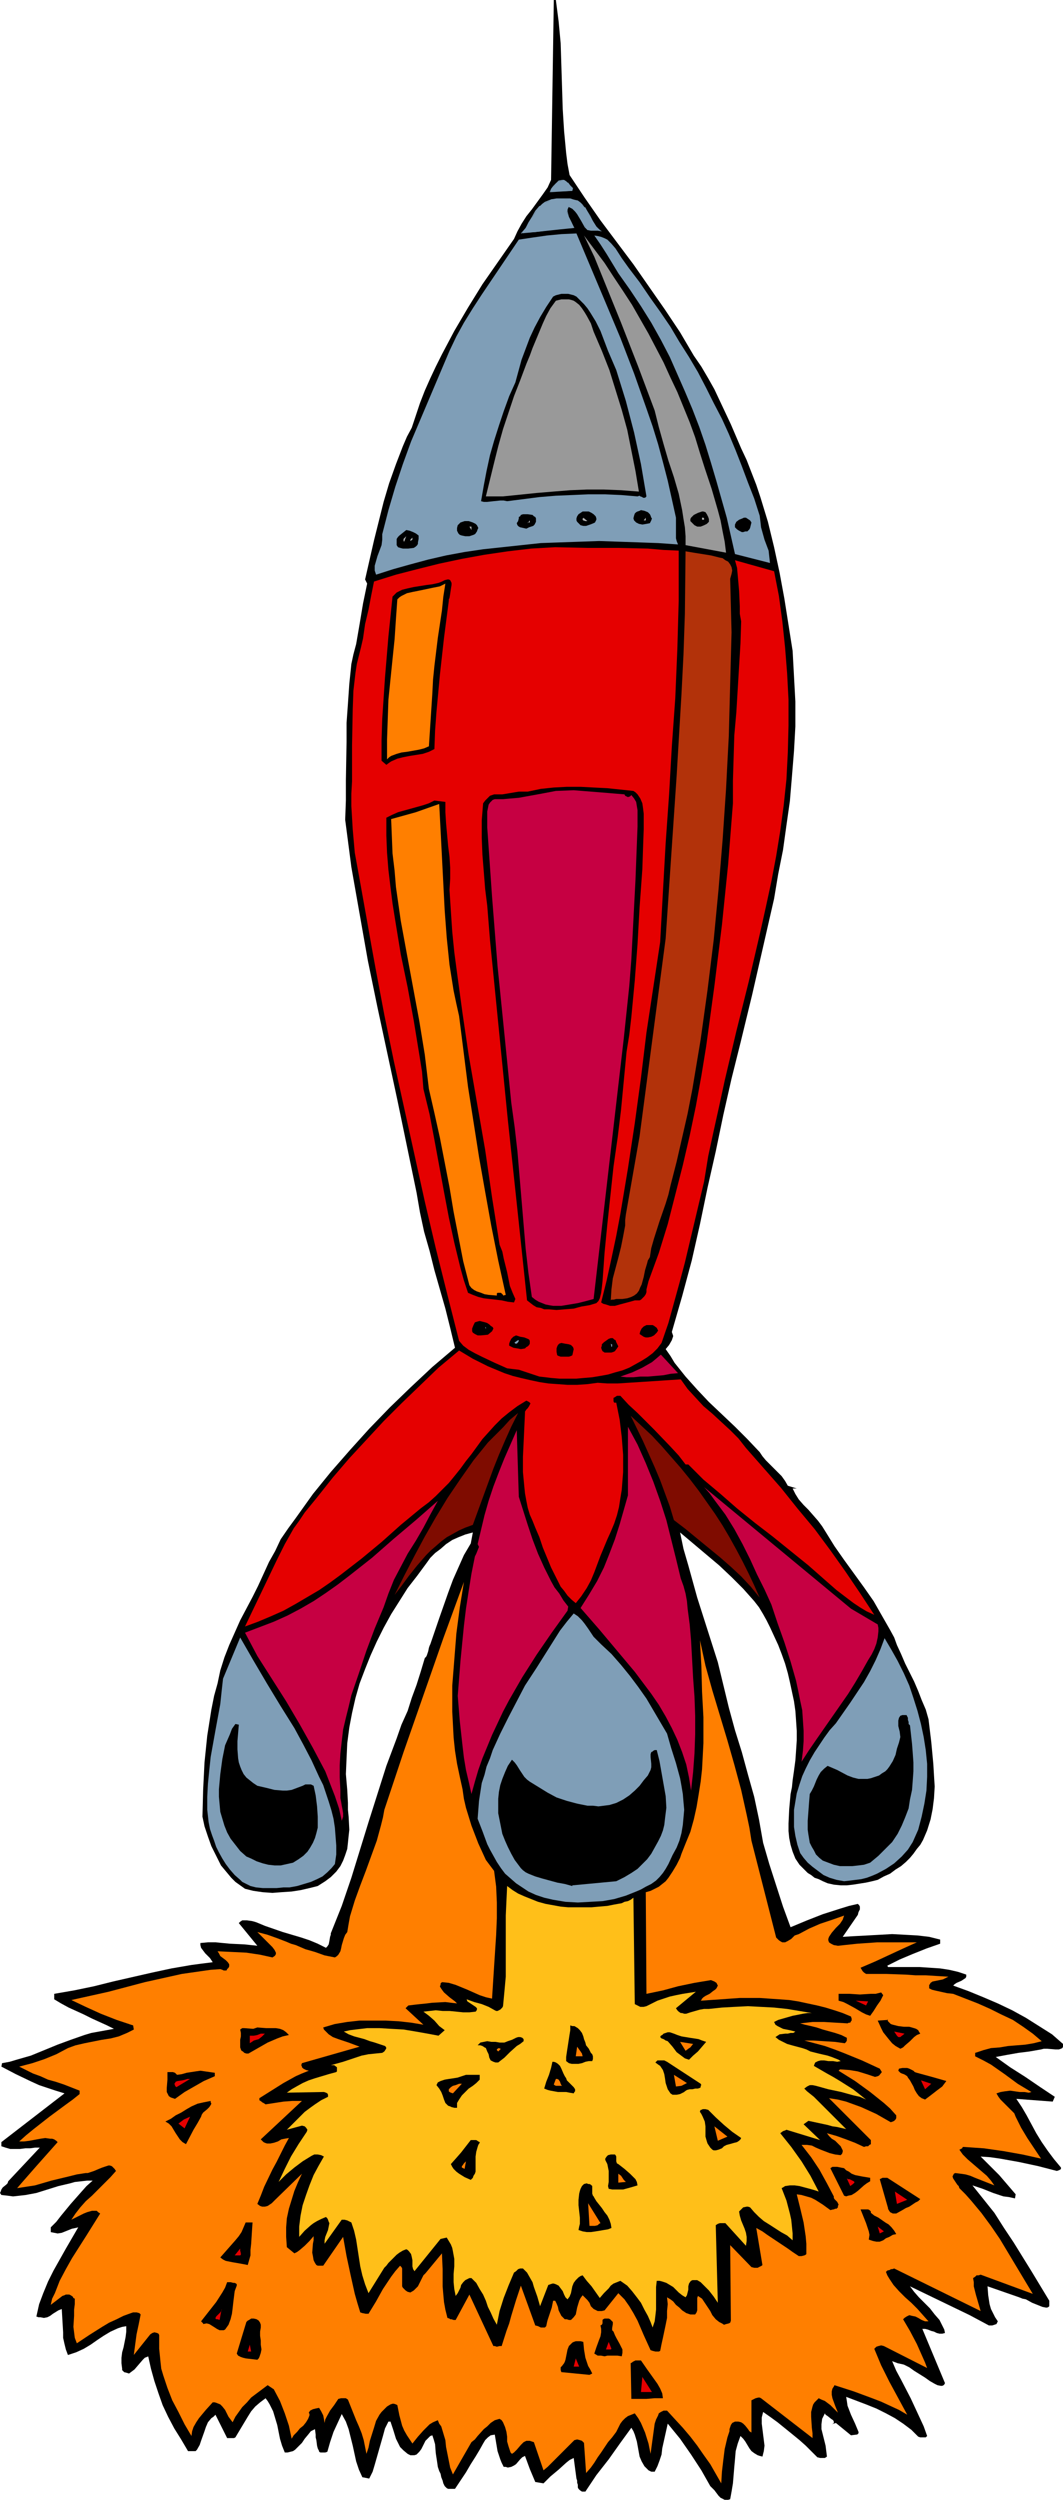
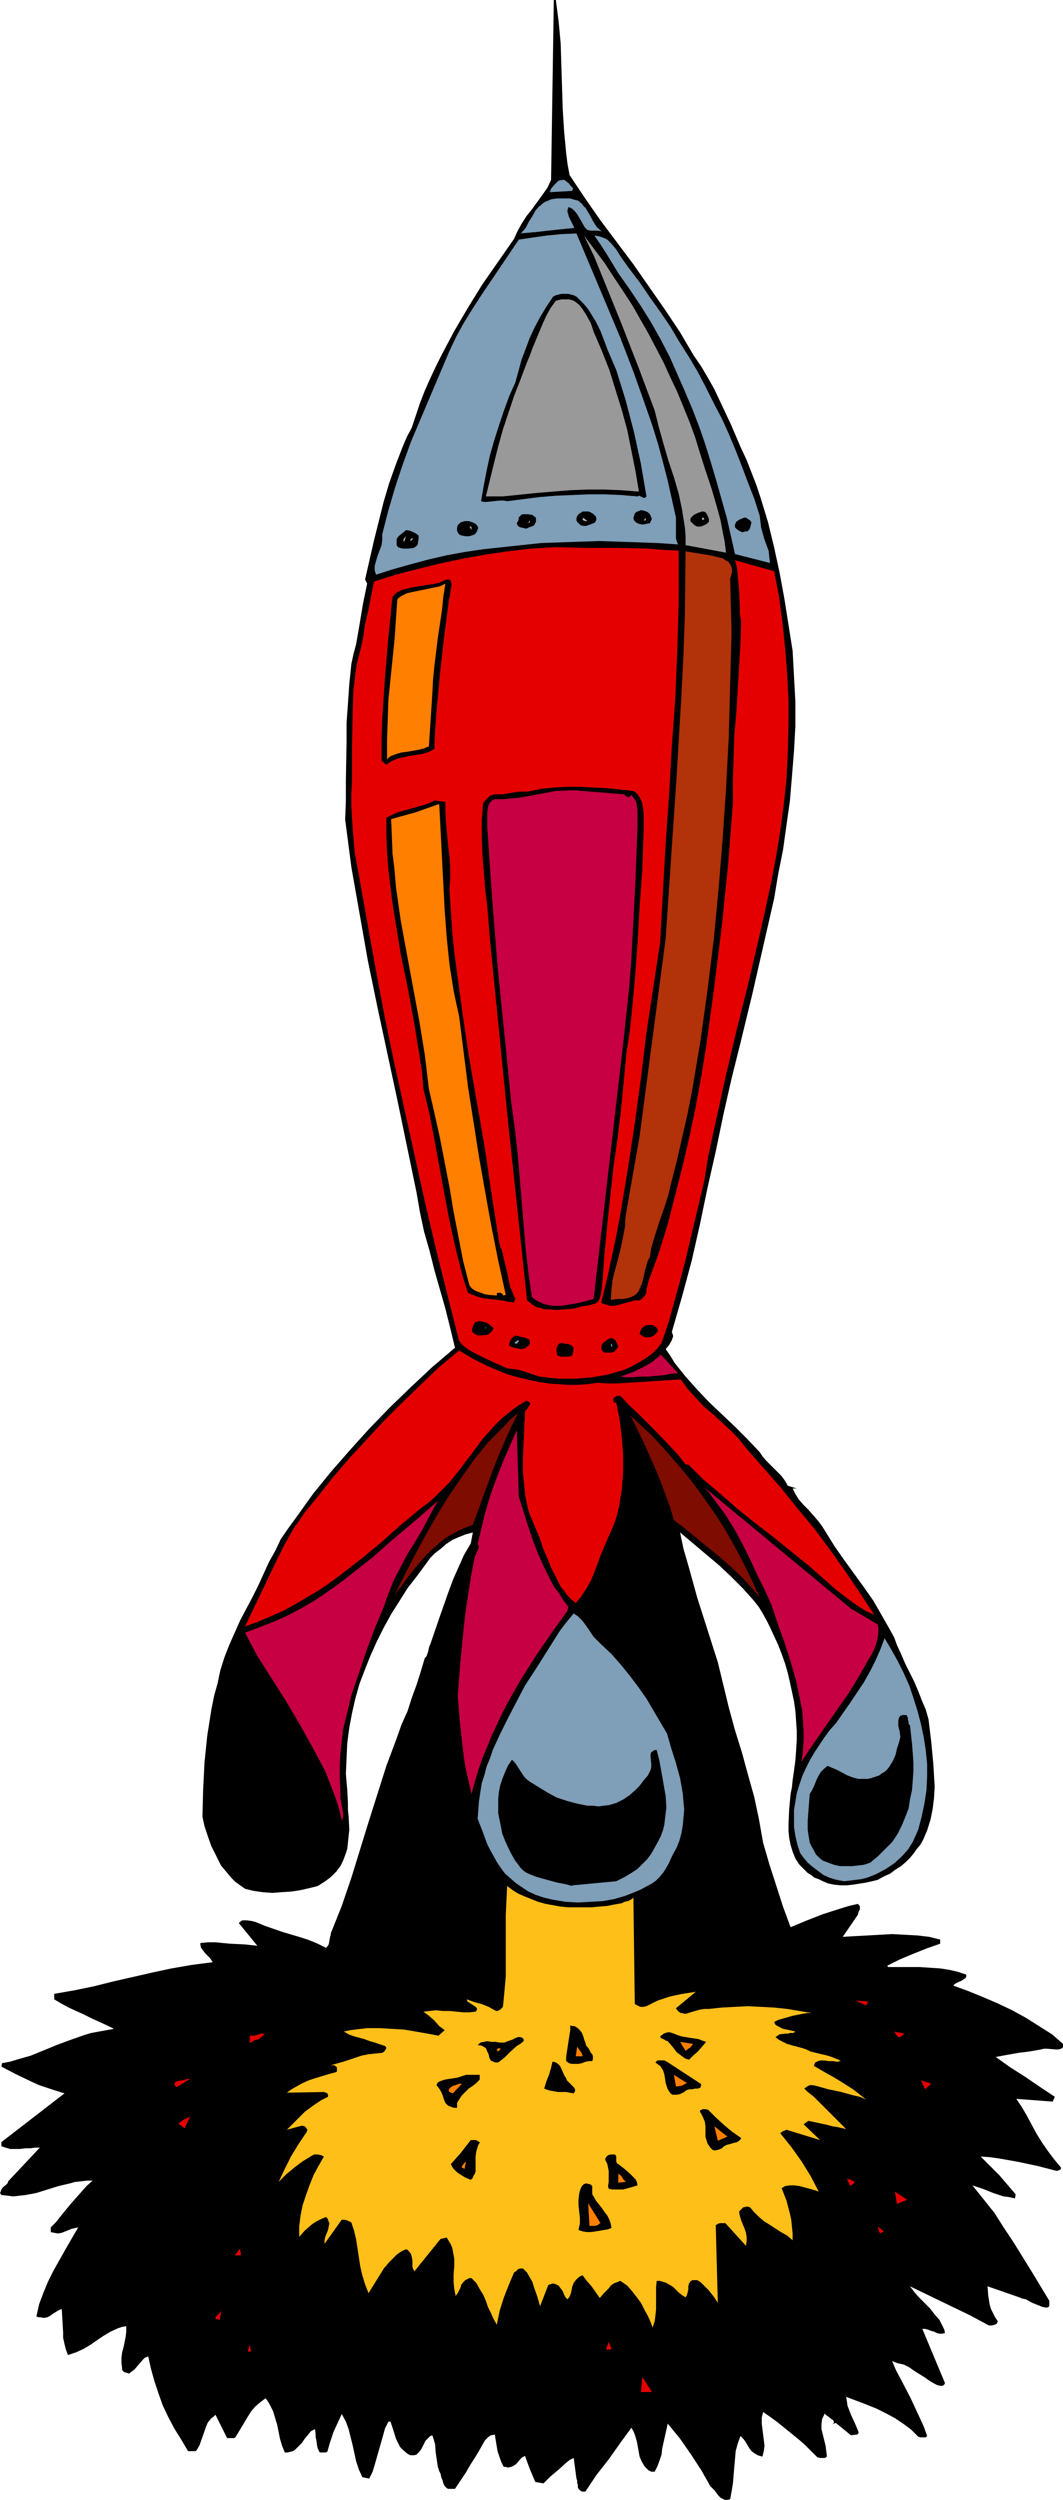
<svg xmlns="http://www.w3.org/2000/svg" xmlns:ns1="http://sodipodi.sourceforge.net/DTD/sodipodi-0.dtd" xmlns:ns2="http://www.inkscape.org/namespaces/inkscape" version="1.0" width="66.224mm" height="155.668mm" id="svg107" ns1:docname="Rocket - Cartoon 24.wmf">
  <ns1:namedview id="namedview107" pagecolor="#ffffff" bordercolor="#000000" borderopacity="0.25" ns2:showpageshadow="2" ns2:pageopacity="0.0" ns2:pagecheckerboard="0" ns2:deskcolor="#d1d1d1" ns2:document-units="mm" />
  <defs id="defs1">
    <pattern id="WMFhbasepattern" patternUnits="userSpaceOnUse" width="6" height="6" x="0" y="0" />
  </defs>
  <path style="fill:#000000;fill-opacity:1;fill-rule:evenodd;stroke:none" d="m 130.885,0 0.646,5.009 0.485,5.171 0.323,10.342 0.162,5.171 0.323,5.171 0.485,5.171 0.323,2.585 0.485,2.585 3.555,5.333 3.716,5.333 7.756,10.342 3.716,5.333 3.716,5.333 3.555,5.333 1.616,2.747 1.616,2.747 1.777,2.585 1.616,2.747 1.454,2.585 1.293,2.747 2.585,5.494 2.424,5.656 1.293,2.747 1.131,2.909 1.131,2.909 0.97,2.909 1.777,5.817 1.454,5.979 1.293,5.979 1.131,6.14 0.97,6.14 0.97,6.14 0.323,5.979 0.323,5.979 v 5.817 l -0.323,5.817 -0.485,5.979 -0.485,5.817 -0.808,5.656 -0.808,5.817 -1.131,5.656 -0.97,5.817 -2.585,11.311 -2.585,11.311 -2.747,11.311 -2.101,8.403 -1.939,8.564 -1.777,8.564 -1.939,8.564 -1.777,8.564 -1.939,8.564 -2.262,8.403 -2.424,8.403 0.162,0.485 0.162,0.485 -0.162,0.485 -0.162,0.485 -0.646,1.131 -0.808,0.97 1.131,1.616 0.97,1.616 1.293,1.616 1.293,1.616 2.747,3.07 2.747,2.909 3.07,2.909 3.07,2.909 2.909,2.909 2.909,3.07 0.646,0.97 0.808,0.97 1.777,1.778 1.939,1.939 0.808,1.131 0.646,1.131 2.101,0.646 h -0.97 l 0.646,1.293 0.808,1.293 1.131,1.293 1.131,1.131 1.131,1.293 1.131,1.293 0.97,1.293 0.808,1.293 2.101,3.393 2.262,3.232 4.686,6.464 2.262,3.232 1.939,3.393 1.939,3.393 0.97,1.778 0.646,1.778 0.97,2.101 0.97,2.262 2.101,4.201 0.97,2.262 0.808,2.101 0.97,2.262 0.646,2.262 0.646,5.333 0.485,5.171 0.162,2.747 0.162,2.585 -0.162,2.747 -0.323,2.585 -0.485,2.424 -0.808,2.585 -0.485,1.131 -0.485,1.131 -0.646,1.131 -0.808,0.97 -0.808,1.131 -0.808,0.97 -0.97,0.97 -1.131,0.97 -1.293,0.808 -1.293,0.97 -1.454,0.646 -1.454,0.808 -1.293,0.323 -1.454,0.323 -3.07,0.485 -1.454,0.162 h -1.454 l -1.616,-0.162 -1.454,-0.323 -1.131,-0.485 -0.97,-0.485 -0.97,-0.323 -0.808,-0.646 -0.808,-0.485 -0.646,-0.646 -0.646,-0.646 -0.646,-0.646 -0.97,-1.454 -0.646,-1.616 -0.485,-1.616 -0.323,-1.616 -0.162,-1.616 v -1.778 l 0.162,-3.393 0.323,-3.555 0.323,-1.616 0.162,-1.616 0.323,-2.262 0.323,-2.424 0.162,-2.262 0.162,-2.424 v -2.262 l -0.162,-2.424 -0.162,-2.262 -0.323,-2.262 -0.485,-2.262 -0.485,-2.262 -0.485,-2.101 -0.646,-2.262 -0.808,-2.262 -0.808,-2.101 -0.97,-2.101 -0.97,-2.101 -0.808,-1.616 -0.808,-1.454 -0.97,-1.616 -1.131,-1.454 -1.293,-1.454 -1.293,-1.454 -2.747,-2.747 -2.909,-2.747 -3.07,-2.585 -6.14,-5.171 0.808,3.878 1.131,3.878 2.101,7.595 2.424,7.595 2.424,7.595 1.293,5.332 1.293,5.333 1.454,5.333 1.616,5.171 1.454,5.333 1.454,5.171 1.131,5.332 0.485,2.747 0.485,2.747 1.454,5.009 1.616,5.009 1.616,5.009 1.777,4.848 3.878,-1.616 3.716,-1.454 4.04,-1.293 2.101,-0.646 2.101,-0.485 0.323,0.323 0.162,0.323 v 0.323 0.323 l -0.323,0.646 -0.162,0.646 -3.555,5.171 2.747,-0.162 3.07,-0.162 5.817,-0.323 3.07,0.162 2.909,0.162 2.747,0.323 1.293,0.323 1.293,0.323 v -0.162 1.131 l -3.232,1.131 -3.232,1.293 -3.07,1.293 -2.909,1.454 0.162,0.323 h 7.433 l 2.424,0.162 2.424,0.162 2.101,0.323 2.101,0.485 1.939,0.646 v 0.485 l -0.162,0.323 -0.485,0.323 -0.485,0.323 -1.131,0.485 -0.485,0.323 -0.323,0.323 3.555,1.293 3.555,1.454 3.393,1.454 3.393,1.616 3.232,1.778 3.07,1.939 3.07,1.939 1.293,1.131 1.293,1.131 v 0.323 0.323 l -0.162,0.323 -0.323,0.162 -0.485,0.162 h -0.808 l -1.939,-0.162 h -0.808 l -0.646,0.162 -2.747,0.485 -2.585,0.323 -2.747,0.485 -2.585,0.485 3.393,2.424 3.555,2.262 3.555,2.424 3.393,2.262 -0.485,1.131 -8.564,-0.646 1.293,1.939 1.131,1.939 2.262,4.201 1.293,2.101 1.454,2.101 1.454,1.939 1.616,1.939 v 0.323 l -0.162,0.162 -0.323,0.162 -0.485,0.162 -4.363,-1.131 -4.524,-0.97 -4.524,-0.808 -2.262,-0.323 -2.262,-0.162 2.262,2.262 2.101,2.101 1.939,2.262 1.939,2.262 -0.162,0.97 -1.454,-0.323 -1.293,-0.162 -2.424,-0.808 -2.424,-0.97 -2.424,-0.808 2.585,3.232 2.585,3.232 2.262,3.555 2.262,3.393 4.201,6.787 4.201,6.948 v 0.485 0.485 0.323 l -0.162,0.162 -0.323,0.162 h -0.323 l -0.808,-0.162 -0.808,-0.323 -1.616,-0.646 -1.454,-0.808 -0.808,-0.162 -0.808,-0.323 -7.433,-2.585 0.162,2.101 0.323,2.101 0.323,1.131 0.485,0.97 0.485,0.97 0.646,0.97 -0.323,0.646 -0.485,0.162 -0.485,0.162 h -0.808 l -4.524,-2.424 -4.686,-2.262 -9.372,-4.525 0.97,1.293 1.131,1.293 1.293,1.293 1.293,1.293 1.131,1.454 1.131,1.293 0.808,1.616 0.323,0.646 0.162,0.808 -0.646,0.162 h -0.646 l -0.646,-0.162 -0.646,-0.323 -0.646,-0.162 -0.808,-0.323 -0.646,-0.162 h -0.646 l 5.332,12.766 -0.162,0.323 -0.162,0.162 -0.323,0.162 h -0.323 l -0.808,-0.162 -0.646,-0.323 -1.131,-0.646 -1.131,-0.808 -2.585,-1.616 -1.131,-0.808 -1.293,-0.646 -1.454,-0.323 -1.293,-0.485 0.97,2.262 1.131,2.101 2.262,4.363 2.101,4.525 0.97,2.101 0.808,2.262 -0.162,0.162 -0.162,0.162 h -0.646 -0.646 l -0.485,-0.162 -1.616,-1.616 -1.939,-1.454 -1.939,-1.293 -2.101,-1.131 -2.262,-1.131 -2.424,-0.97 -4.686,-1.778 0.162,0.97 0.162,1.131 0.808,2.101 0.97,2.101 0.808,1.939 v 0.323 l -0.323,0.323 h -0.162 l -1.293,0.162 -3.555,-2.909 -0.97,0.323 0.323,-0.162 0.162,-0.162 v -0.323 l -0.162,-0.323 -0.485,-0.323 -0.808,-0.646 -0.485,-0.323 -0.162,-0.323 -0.323,0.646 -0.323,0.646 -0.162,1.293 v 1.131 l 0.323,1.293 0.323,1.293 0.323,1.293 0.162,1.293 0.162,1.293 -0.485,0.323 h -0.646 -0.485 l -0.646,-0.162 -1.293,-1.293 -1.454,-1.454 -1.454,-1.293 -1.777,-1.454 -3.393,-2.747 -1.777,-1.293 -1.616,-1.131 -0.323,1.293 v 1.454 l 0.323,2.585 0.162,1.293 0.162,1.293 -0.162,1.293 -0.162,0.646 -0.162,0.646 -0.646,-0.162 -0.485,-0.162 -0.808,-0.485 -0.646,-0.485 -0.485,-0.646 -0.97,-1.616 -0.485,-0.646 -0.646,-0.646 -0.646,1.778 -0.485,1.778 -0.162,1.939 -0.162,1.778 -0.323,3.878 -0.323,1.939 -0.323,1.778 -0.485,0.162 h -0.323 -0.485 l -0.323,-0.162 -0.646,-0.323 -0.485,-0.485 -0.485,-0.646 -0.485,-0.646 -0.485,-0.485 -0.485,-0.485 -2.101,-3.717 -2.424,-3.717 -2.585,-3.717 -2.909,-3.555 -0.323,1.454 -0.323,1.454 -0.646,2.909 -0.162,1.454 -0.485,1.454 -0.485,1.293 -0.646,1.293 h -0.808 l -0.646,-0.323 -0.485,-0.485 -0.485,-0.485 -0.646,-1.131 -0.485,-1.131 -0.323,-1.778 -0.323,-1.778 -0.485,-1.616 -0.323,-0.808 -0.485,-0.808 -1.293,1.778 -1.293,1.778 -2.747,3.878 -2.909,3.717 -2.585,3.878 h -0.485 -0.323 l -0.485,-0.323 -0.323,-0.323 -0.162,-0.323 v -0.646 l -0.162,-0.485 v -0.485 l -0.162,-0.485 -0.646,-4.848 -0.97,0.485 -0.808,0.646 -1.777,1.616 -1.939,1.616 -1.616,1.616 -1.939,-0.323 -1.293,-3.07 -1.131,-3.07 -0.646,0.323 -0.485,0.485 -0.97,1.131 -0.485,0.323 -0.646,0.323 -0.808,0.162 -0.485,-0.162 h -0.485 l -0.485,-0.97 -0.323,-0.808 -0.646,-1.939 -0.323,-1.939 -0.323,-1.939 -0.97,0.162 -0.646,0.485 -0.646,0.646 -0.485,0.808 -0.808,1.454 -0.97,1.616 -1.131,1.778 -1.131,1.939 -1.293,1.939 -0.646,0.97 -0.646,0.97 h -0.646 -0.485 -0.485 l -0.323,-0.162 -0.485,-0.485 -0.323,-0.646 -0.162,-0.646 -0.323,-0.808 -0.162,-0.808 -0.323,-0.646 -0.323,-0.97 -0.162,-1.131 -0.323,-2.101 -0.162,-2.101 -0.323,-1.131 -0.323,-0.97 -0.485,0.162 -0.323,0.323 -0.808,0.808 -0.485,0.97 -0.485,0.97 -0.485,0.646 -0.323,0.323 -0.323,0.323 -0.485,0.162 H 97.113 96.629 l -0.646,-0.323 -0.97,-0.808 -0.808,-0.808 -0.485,-0.97 -0.485,-0.97 -0.646,-2.101 -0.323,-0.97 -0.323,-0.97 h -0.485 l -0.808,1.616 -0.485,1.778 -1.939,6.787 -0.485,1.616 -0.808,1.616 -1.616,-0.323 -0.808,-1.778 -0.646,-1.939 -0.808,-3.717 -0.485,-1.939 -0.485,-1.939 -0.646,-1.778 -0.97,-1.778 -0.97,2.101 -0.97,2.101 -0.808,2.424 -0.646,2.262 -0.485,0.162 h -0.646 -0.485 l -0.323,-0.162 v -0.162 l -0.323,-0.646 -0.162,-0.646 -0.162,-1.293 -0.162,-0.646 v -0.646 l -0.162,-1.293 -0.97,0.485 -0.646,0.808 -0.808,0.97 -0.646,0.97 -0.808,0.808 -0.808,0.808 -0.485,0.323 -0.646,0.162 -0.646,0.162 h -0.646 l -0.646,-1.616 -0.485,-1.616 -0.646,-3.232 -0.485,-1.616 -0.485,-1.616 -0.808,-1.616 -0.485,-0.808 -0.485,-0.646 -1.293,0.97 -1.131,0.97 -0.97,1.131 -0.808,1.293 -1.454,2.424 -1.454,2.424 -0.323,0.162 h -1.616 l -2.747,-5.494 -0.485,0.485 -0.485,0.323 -0.808,0.97 -0.485,1.131 -0.323,0.97 -0.808,2.262 -0.323,0.97 -0.646,1.131 -0.162,0.162 -0.162,0.162 H 45.406 45.244 44.921 44.275 l -1.616,-2.747 -1.616,-2.585 -1.454,-2.747 -1.293,-2.747 -0.97,-2.747 -0.97,-2.909 -0.808,-2.909 -0.646,-2.909 -0.808,0.323 -0.485,0.485 -0.97,1.131 -0.97,1.131 -0.646,0.485 -0.646,0.485 -0.485,-0.162 -0.646,-0.162 -0.323,-0.323 -0.162,-0.162 v -0.323 l -0.162,-1.293 v -1.293 l 0.162,-1.293 0.323,-1.131 0.485,-2.424 0.162,-1.293 v -1.293 l -0.97,0.162 -0.97,0.323 -1.777,0.808 -1.616,0.97 -1.454,0.97 -1.616,1.131 -1.616,0.97 -1.777,0.808 -0.97,0.323 -0.97,0.323 -0.485,-1.293 -0.323,-1.293 -0.323,-1.454 v -1.293 l -0.162,-2.747 -0.162,-2.747 -0.808,0.323 -1.293,0.808 -0.646,0.485 -0.646,0.323 -0.808,0.162 -0.808,-0.162 H 9.049 l -0.485,-0.162 0.646,-2.909 0.97,-2.585 1.131,-2.747 1.293,-2.585 2.909,-5.171 2.909,-5.009 -0.646,0.162 -0.808,0.162 -1.616,0.646 -0.808,0.323 -0.97,0.162 -0.808,-0.162 -0.808,-0.162 v -1.131 l 1.293,-1.293 1.131,-1.454 2.262,-2.747 2.424,-2.747 1.293,-1.454 1.454,-1.293 h -1.293 l -2.909,0.323 -1.131,0.323 -2.747,0.646 -2.585,0.808 -2.585,0.808 -2.585,0.485 -1.454,0.162 -1.454,0.162 L 1.777,516.768 0.323,516.607 0,516.122 l 0.162,-0.323 0.162,-0.485 0.323,-0.485 0.808,-0.646 0.323,-0.323 0.162,-0.485 7.433,-7.918 H 8.241 L 7.11,505.619 H 5.979 L 4.686,505.78 H 3.555 2.424 l -1.131,-0.323 -0.97,-0.323 v -0.97 l 14.866,-11.473 -2.101,-0.646 -1.939,-0.646 -1.939,-0.646 -1.777,-0.808 -3.716,-1.778 -3.393,-1.778 0.162,-0.808 1.777,-0.323 1.616,-0.485 3.393,-0.97 6.302,-2.585 3.07,-1.131 3.232,-1.131 1.616,-0.485 1.777,-0.323 1.777,-0.323 1.777,-0.323 -1.616,-0.808 -1.777,-0.808 -1.777,-0.808 -1.939,-0.97 -3.555,-1.616 -1.777,-0.97 -1.616,-0.97 v -1.293 l 4.686,-0.808 4.686,-0.97 4.524,-1.131 9.21,-2.101 4.524,-0.97 4.686,-0.808 2.424,-0.323 2.585,-0.323 -0.323,-0.485 -0.323,-0.485 -1.131,-1.131 -0.485,-0.646 -0.485,-0.646 -0.162,-0.646 v -0.485 l 1.777,-0.162 h 1.777 l 3.393,0.323 3.393,0.162 3.07,0.323 -4.363,-5.333 0.323,-0.323 0.485,-0.323 h 0.485 0.646 l 1.131,0.162 0.646,0.162 0.485,0.162 1.939,0.808 4.201,1.454 4.363,1.293 1.939,0.646 1.939,0.808 1.939,0.97 0.323,-0.323 0.323,-0.485 0.162,-0.808 0.162,-0.97 0.162,-0.485 v -0.323 l 1.293,-3.232 1.293,-3.232 2.262,-6.625 4.04,-13.089 2.101,-6.625 2.101,-6.625 2.424,-6.464 1.131,-3.232 1.454,-3.232 0.97,-3.07 1.131,-3.07 0.97,-3.07 0.97,-3.232 0.323,-0.323 0.162,-0.323 0.323,-0.97 0.162,-0.808 0.162,-0.485 0.162,-0.323 2.101,-6.14 2.101,-5.979 1.131,-3.07 1.293,-2.909 1.293,-2.909 1.616,-2.747 0.485,-2.585 -1.777,0.485 -1.616,0.646 -1.454,0.646 -1.454,0.97 -1.293,1.131 -1.293,0.97 -1.131,1.131 -0.808,1.131 -2.262,3.07 -2.262,2.909 -1.939,3.07 -1.939,3.07 -1.777,3.232 -1.616,3.232 -1.454,3.232 -1.293,3.232 -1.293,3.393 -0.97,3.393 -0.808,3.555 -0.646,3.393 -0.485,3.717 -0.162,3.555 -0.162,3.717 0.323,3.717 0.162,3.07 v 1.616 l 0.162,1.616 0.162,3.07 -0.162,1.454 -0.162,1.616 -0.162,1.454 -0.485,1.454 -0.485,1.293 -0.646,1.293 -0.97,1.293 -1.293,1.293 -1.293,0.97 -1.777,1.131 -1.939,0.485 -2.101,0.485 -2.101,0.323 -2.424,0.162 -2.101,0.162 -2.262,-0.162 -2.262,-0.323 -1.939,-0.485 -1.131,-0.808 -1.131,-0.808 -0.97,-0.97 -0.808,-0.97 -0.808,-0.97 -0.808,-0.97 -1.131,-2.262 -1.131,-2.262 -0.808,-2.262 -0.808,-2.424 -0.485,-2.262 0.162,-6.302 0.323,-6.464 0.646,-6.302 0.485,-3.07 0.485,-3.07 0.646,-3.232 0.808,-2.909 0.646,-3.07 0.97,-3.07 1.131,-2.909 1.293,-2.909 1.293,-2.909 1.454,-2.747 1.454,-2.747 1.293,-2.585 2.585,-5.656 1.454,-2.585 1.293,-2.747 1.777,-2.585 1.777,-2.424 4.04,-5.656 4.201,-5.171 4.524,-5.171 4.524,-5.009 4.848,-5.009 4.848,-4.686 5.171,-4.848 5.332,-4.525 -1.131,-4.686 -1.131,-4.525 -2.585,-9.049 -1.131,-4.525 -1.293,-4.525 -0.97,-4.525 -0.808,-4.686 -4.524,-21.815 -4.686,-21.815 -2.262,-10.988 -1.939,-10.988 -1.939,-10.988 -1.454,-11.15 0.162,-4.525 v -4.686 l 0.162,-9.049 v -4.525 l 0.323,-4.525 0.323,-4.686 0.485,-4.686 0.485,-2.262 0.646,-2.424 0.808,-4.686 0.808,-4.848 0.97,-4.686 -0.485,-0.97 2.101,-9.211 1.131,-4.525 1.131,-4.525 1.293,-4.363 1.616,-4.525 1.616,-4.201 0.97,-2.262 1.131,-2.101 0.97,-2.909 0.97,-2.909 1.131,-2.909 1.293,-2.909 1.293,-2.747 1.454,-2.909 2.909,-5.494 3.232,-5.494 3.393,-5.494 3.716,-5.333 3.716,-5.333 0.808,-1.778 0.97,-1.778 1.131,-1.778 1.293,-1.616 2.585,-3.555 1.131,-1.616 0.808,-1.778 L 130.4,0 Z" id="path1" />
  <path style="fill:#7f9eb7;fill-opacity:1;fill-rule:evenodd;stroke:none" d="m 134.763,44.438 v 0.485 l -5.171,0.162 0.323,-0.646 0.485,-0.646 0.485,-0.646 0.808,-0.485 0.646,-0.162 h 0.485 l 0.485,0.162 0.323,0.323 0.646,0.808 z" id="path2" />
  <path style="fill:#7f9eb7;fill-opacity:1;fill-rule:evenodd;stroke:none" d="m 134.601,44.438 v 0 0.485 l 0.162,-0.162 -5.171,0.323 v 0.162 l 0.485,-0.808 0.323,-0.646 0.646,-0.646 -0.162,0.162 0.808,-0.646 v 0 l 0.646,-0.162 0.485,0.162 v 0 l 0.323,0.162 0.485,0.323 h -0.162 l 0.646,0.646 0.485,0.646 0.323,-0.162 -0.646,-0.646 -0.485,-0.646 h -0.162 l -0.323,-0.323 -0.485,-0.323 h -0.485 l -0.808,0.162 -0.646,0.646 -0.646,0.646 -0.485,0.646 -0.323,0.808 5.332,-0.323 0.162,-0.646 z" id="path3" />
  <path style="fill:#7f9eb7;fill-opacity:1;fill-rule:evenodd;stroke:none" d="m 141.388,54.295 -0.646,-0.162 h -1.616 -0.808 l -0.485,-0.808 -0.97,-1.454 -0.323,-0.808 -0.485,-0.646 -0.646,-0.646 -0.646,-0.646 -0.97,-0.485 -0.162,0.646 -0.162,0.485 0.162,0.646 0.323,0.646 0.646,1.293 0.485,1.293 -3.07,0.162 -5.979,0.808 -3.07,0.162 0.808,-1.131 0.808,-1.293 0.808,-1.293 0.808,-1.293 0.97,-1.293 0.646,-0.485 0.646,-0.323 0.808,-0.323 0.808,-0.323 0.97,-0.162 h 1.131 1.131 0.97 l 0.97,0.162 0.808,0.323 0.646,0.485 0.485,0.485 0.485,0.485 0.485,0.646 0.646,1.293 0.808,1.293 0.808,1.293 0.485,0.485 z" id="path4" />
  <path style="fill:#7f9eb7;fill-opacity:1;fill-rule:evenodd;stroke:none" d="m 141.388,54.295 v -0.162 l -0.646,-0.162 h -1.616 -0.808 0.162 l -0.646,-0.646 -0.808,-1.454 -0.323,-0.808 -0.485,-0.646 -0.646,-0.808 v 0 l -0.808,-0.646 -0.97,-0.485 -0.323,0.808 v 0.485 l 0.162,0.646 v 0.162 l 0.162,0.646 0.646,1.293 0.485,1.131 0.162,-0.162 -3.07,0.162 -5.979,0.808 -3.07,0.323 v 0.162 l 0.97,-1.293 0.808,-1.131 0.646,-1.454 0.808,-1.293 1.131,-1.131 h -0.162 l 0.646,-0.485 0.646,-0.485 0.808,-0.323 0.808,-0.162 v 0 l 0.97,-0.162 h 1.131 l 1.131,-0.162 0.97,0.162 0.97,0.162 v 0 l 0.646,0.323 0.646,0.323 0.646,0.485 v 0 l 0.485,0.485 h -0.162 l 0.485,0.646 0.808,1.293 0.646,1.454 0.808,1.131 v 0 l 0.485,0.485 0.646,0.485 0.323,0.162 -0.808,-0.646 -0.485,-0.485 v 0 l -0.808,-1.293 -0.646,-1.293 -0.808,-1.293 -0.323,-0.646 h -0.162 l -0.485,-0.646 v 0 l -0.485,-0.485 -0.646,-0.485 -0.808,-0.162 v 0 l -0.97,-0.323 h -0.97 -1.131 -1.131 l -0.97,0.162 h -0.162 l -0.808,0.323 -0.808,0.323 -0.646,0.485 -0.485,0.485 h -0.162 l -0.97,1.131 -0.808,1.454 -0.808,1.293 -0.646,1.293 -1.131,1.293 3.393,-0.323 5.979,-0.646 3.232,-0.323 -0.646,-1.293 -0.646,-1.293 -0.162,-0.646 v 0 l -0.162,-0.646 v -0.485 0 l 0.323,-0.646 h -0.162 l 0.97,0.485 v 0 l 0.646,0.646 v 0 l 0.485,0.646 0.485,0.808 0.485,0.808 0.808,1.454 0.646,0.646 0.808,0.162 h 1.616 l 0.97,0.162 z" id="path5" />
  <path style="fill:#7f9eb7;fill-opacity:1;fill-rule:evenodd;stroke:none" d="m 135.732,54.941 6.948,16.482 3.393,8.08 3.232,8.403 2.909,8.241 1.454,4.201 1.293,4.201 1.131,4.201 1.131,4.363 0.97,4.363 0.97,4.363 v 3.232 1.616 l 0.162,0.646 0.323,0.808 -4.686,-0.323 -4.524,-0.162 -4.686,-0.162 -4.686,-0.162 -4.524,0.162 -4.686,0.162 -4.524,0.162 -4.524,0.485 -4.524,0.485 -4.524,0.485 -4.363,0.646 -4.363,0.808 -4.201,0.97 -4.201,1.131 -4.04,1.131 -4.04,1.293 -0.162,-0.485 -0.162,-0.485 v -0.485 -0.646 l 0.323,-1.131 0.323,-1.131 0.97,-2.585 0.162,-1.293 v -0.646 -0.646 l 1.454,-5.656 1.616,-5.494 1.777,-5.332 1.939,-5.333 2.262,-5.333 2.262,-5.333 4.524,-10.665 1.616,-3.393 1.777,-3.232 2.101,-3.393 2.101,-3.232 4.363,-6.464 4.363,-6.464 3.232,-0.485 3.393,-0.485 3.393,-0.323 z" id="path6" />
  <path style="fill:#999999;fill-opacity:1;fill-rule:evenodd;stroke:none" d="m 165.949,110.205 1.616,4.848 1.454,5.009 0.646,2.424 0.485,2.585 0.485,2.424 0.323,2.585 -9.534,-1.778 v -2.101 l -0.162,-2.101 -0.323,-1.939 -0.323,-2.101 -0.808,-3.878 -1.131,-3.878 -1.293,-3.878 -1.131,-3.878 -1.131,-4.04 -0.97,-3.878 -3.878,-10.342 -4.04,-10.342 -4.201,-10.342 -2.101,-5.171 -2.424,-5.009 2.424,3.232 2.424,3.232 2.101,3.232 2.262,3.393 2.101,3.232 1.939,3.393 1.939,3.393 1.777,3.393 1.777,3.393 1.616,3.555 1.616,3.393 1.454,3.555 1.454,3.555 1.293,3.555 1.131,3.717 z" id="path7" />
  <path style="fill:#7f9eb7;fill-opacity:1;fill-rule:evenodd;stroke:none" d="m 148.013,63.021 2.585,3.393 2.424,3.555 2.424,3.393 2.424,3.555 2.101,3.555 2.262,3.555 2.101,3.555 1.939,3.717 1.777,3.555 1.939,3.717 1.616,3.555 1.616,3.878 1.454,3.717 1.454,3.878 1.454,3.717 1.293,4.04 0.162,1.293 0.162,1.454 0.808,2.909 0.97,2.585 0.162,1.454 0.162,1.454 -8.241,-2.101 -1.939,-8.564 -2.424,-8.564 -1.293,-4.363 -1.293,-4.201 -1.454,-4.201 -1.616,-4.201 -1.777,-4.201 -1.777,-4.04 -1.777,-4.04 -2.101,-4.04 -2.262,-4.04 -2.424,-3.878 -2.585,-3.878 -2.747,-3.878 -2.747,-4.525 -1.454,-2.262 -1.454,-2.101 0.97,0.162 0.646,0.162 0.808,0.323 0.646,0.323 0.97,0.97 0.97,1.131 1.454,2.262 0.808,1.131 z" id="path8" />
  <path style="fill:#000000;fill-opacity:1;fill-rule:evenodd;stroke:none" d="m 145.104,87.098 2.262,7.272 1.939,7.433 1.616,7.433 1.293,7.595 -0.323,0.323 h -0.162 -0.323 l -0.162,-0.162 -0.485,-0.162 -0.162,-0.162 -0.485,0.162 -3.878,-0.323 -3.716,-0.162 h -4.04 l -3.716,0.162 -3.878,0.162 -3.878,0.323 -7.595,0.97 -0.808,-0.162 h -0.808 l -1.616,0.162 -1.454,0.162 h -0.808 l -0.646,-0.162 0.646,-3.717 0.646,-3.393 0.808,-3.717 0.97,-3.393 1.131,-3.555 1.131,-3.393 1.293,-3.555 1.454,-3.232 1.454,-5.333 0.97,-2.585 0.97,-2.585 1.131,-2.424 1.293,-2.424 1.454,-2.424 1.616,-2.424 0.646,-0.323 0.646,-0.162 0.646,-0.162 h 0.808 0.808 l 0.646,0.162 0.646,0.162 0.646,0.323 0.97,0.97 0.808,0.808 0.808,0.97 0.646,0.97 1.293,2.101 1.131,2.262 1.777,4.686 0.97,2.262 z" id="path9" />
  <path style="fill:#999999;fill-opacity:1;fill-rule:evenodd;stroke:none" d="m 139.772,78.049 1.939,4.525 1.777,4.525 1.454,4.686 1.454,4.686 1.293,4.686 0.97,4.848 0.97,4.848 0.808,4.848 -4.201,-0.323 -4.04,-0.162 h -4.04 l -3.878,0.162 -4.04,0.323 -3.878,0.323 -7.918,0.808 v 0 h -4.04 v 0 l 1.939,-7.918 0.97,-3.878 1.131,-4.04 1.293,-3.878 1.293,-3.878 1.454,-3.717 1.454,-3.878 0.808,-1.939 0.646,-1.778 1.616,-3.878 0.808,-1.939 0.808,-1.778 0.97,-1.778 1.293,-1.778 1.293,-0.323 h 1.131 0.646 l 0.646,0.162 0.485,0.162 0.485,0.323 0.808,0.646 0.646,0.808 0.646,0.97 0.485,0.808 0.97,1.778 z" id="path10" />
  <path style="fill:#000000;fill-opacity:1;fill-rule:evenodd;stroke:none" d="m 153.022,123.132 -0.808,0.162 -0.97,0.162 -0.808,-0.162 -0.323,-0.162 -0.323,-0.162 -0.485,-0.485 -0.162,-0.485 0.162,-0.646 0.162,-0.485 0.323,-0.323 0.323,-0.162 0.485,-0.162 0.323,-0.162 0.808,0.162 0.808,0.323 0.485,0.485 0.162,0.323 0.162,0.485 0.162,0.162 -0.162,0.485 -0.162,0.323 z" id="path11" />
  <path style="fill:#000000;fill-opacity:1;fill-rule:evenodd;stroke:none" d="m 140.418,122.001 v 0.323 l -0.162,0.323 -0.162,0.323 -0.323,0.162 -0.808,0.323 -0.485,0.162 -0.485,0.162 h -0.646 l -0.646,-0.162 -0.323,-0.323 -0.485,-0.485 -0.162,-0.323 v -0.485 l 0.162,-0.485 0.323,-0.485 0.485,-0.323 0.485,-0.323 h 0.646 0.808 l 0.646,0.323 0.485,0.323 0.485,0.485 z" id="path12" />
  <path style="fill:#000000;fill-opacity:1;fill-rule:evenodd;stroke:none" d="m 166.919,122.163 v 0.323 0.323 l -0.162,0.162 -0.323,0.323 -0.646,0.323 -0.808,0.323 h -0.485 -0.323 l -0.323,-0.162 -0.323,-0.162 -0.485,-0.485 -0.485,-0.485 v -0.485 l 0.162,-0.323 0.323,-0.323 0.323,-0.323 0.97,-0.485 0.97,-0.323 h 0.323 l 0.485,0.162 0.323,0.485 0.323,0.646 z" id="path13" />
  <path style="fill:#000000;fill-opacity:1;fill-rule:evenodd;stroke:none" d="m 126.199,122.486 v 0.323 l -0.162,0.323 -0.162,0.323 -0.323,0.323 -0.97,0.323 -0.646,0.323 -1.454,-0.323 -0.323,-0.162 -0.162,-0.162 -0.162,-0.162 -0.162,-0.485 0.323,-0.485 0.162,-0.646 v -0.323 l 0.323,-0.162 0.162,-0.323 0.485,-0.162 h 1.131 l 1.131,0.162 0.323,0.323 0.323,0.162 0.162,0.323 z" id="path14" />
  <path style="fill:#b2b2b2;fill-opacity:1;fill-rule:evenodd;stroke:none" d="m 165.787,121.84 v 0.485 h -0.485 v -0.485 h 0.323 l 0.162,0.162 z" id="path15" />
  <path style="fill:#b2b2b2;fill-opacity:1;fill-rule:evenodd;stroke:none" d="m 138.318,122.648 h -0.485 l -0.485,-0.162 -0.162,-0.162 v -0.162 -0.162 h 0.162 v -0.162 z" id="path16" />
  <path style="fill:#b2b2b2;fill-opacity:1;fill-rule:evenodd;stroke:none" d="m 151.568,122.486 0.485,-0.646 v 0.646 z" id="path17" />
  <path style="fill:#000000;fill-opacity:1;fill-rule:evenodd;stroke:none" d="m 176.937,122.971 -0.162,0.646 -0.162,0.646 -0.162,0.323 -0.162,0.162 -0.323,0.323 h -0.485 l -0.485,0.162 h -0.323 l -0.646,-0.323 -0.485,-0.323 -0.485,-0.485 v -0.323 -0.323 l 0.162,-0.323 0.162,-0.323 0.646,-0.485 0.808,-0.323 0.323,-0.162 h 0.485 l 0.485,0.323 0.485,0.323 z" id="path18" />
  <path style="fill:#b2b2b2;fill-opacity:1;fill-rule:evenodd;stroke:none" d="m 124.745,122.971 h -0.485 v 0.162 l 0.162,-0.162 0.162,-0.323 0.162,-0.162 z" id="path19" />
  <path style="fill:#000000;fill-opacity:1;fill-rule:evenodd;stroke:none" d="m 111.979,125.556 -0.162,0.162 -0.323,0.162 -0.97,0.323 h -0.97 l -0.808,-0.162 -0.485,-0.162 -0.323,-0.323 -0.162,-0.323 -0.162,-0.323 v -0.646 l 0.162,-0.646 0.323,-0.323 0.323,-0.323 0.485,-0.162 0.485,-0.162 h 0.97 l 0.97,0.323 0.646,0.323 0.323,0.323 0.162,0.323 0.162,0.323 -0.162,0.323 -0.162,0.485 z" id="path20" />
  <path style="fill:#b2b2b2;fill-opacity:1;fill-rule:evenodd;stroke:none" d="m 111.01,124.748 -0.485,-0.808 h 0.485 z" id="path21" />
  <path style="fill:#000000;fill-opacity:1;fill-rule:evenodd;stroke:none" d="m 98.568,126.041 v 0.808 l -0.162,0.808 v 0.323 l -0.162,0.323 -0.323,0.323 -0.485,0.323 -1.293,0.162 h -1.293 l -0.646,-0.162 -0.485,-0.162 -0.323,-0.485 v -0.485 -0.485 -0.485 l 0.323,-0.485 0.323,-0.323 0.808,-0.646 0.808,-0.646 0.808,0.162 0.808,0.323 0.646,0.323 z" id="path22" />
  <path style="fill:#b2b2b2;fill-opacity:1;fill-rule:evenodd;stroke:none" d="m 95.174,127.495 -0.162,-0.162 v -0.162 -0.323 l 0.323,-0.323 0.323,-0.323 z" id="path23" />
  <path style="fill:#b2b2b2;fill-opacity:1;fill-rule:evenodd;stroke:none" d="m 97.113,126.526 v 0.323 0.162 l -0.485,0.323 v -0.323 l 0.162,-0.162 0.162,-0.162 z" id="path24" />
  <path style="fill:#e50000;fill-opacity:1;fill-rule:evenodd;stroke:none" d="m 159.809,129.596 v 5.979 5.817 l -0.323,11.473 -0.485,11.473 -0.808,11.311 -0.646,11.311 -0.808,11.473 -0.646,11.473 -0.646,11.796 -1.616,10.665 -1.616,10.665 -1.293,10.665 -1.454,10.665 -1.616,10.665 -1.777,10.665 -0.97,5.171 -1.131,5.333 -1.131,5.171 -1.293,5.171 0.485,0.323 0.646,0.162 0.485,0.162 0.485,0.162 h 1.131 l 1.131,-0.323 2.424,-0.646 1.131,-0.323 h 1.131 l 0.323,-0.162 0.323,-0.323 0.485,-0.485 0.323,-0.485 0.162,-0.485 v -0.646 l 0.162,-0.646 0.162,-0.646 0.162,-0.646 2.424,-6.625 2.101,-6.787 1.777,-6.948 1.777,-6.948 1.616,-6.948 1.454,-6.948 1.293,-7.11 1.131,-6.948 0.97,-7.11 0.97,-7.11 1.777,-14.382 1.454,-14.22 1.131,-14.382 v -5.333 l 0.162,-5.333 0.162,-5.332 0.485,-5.494 0.646,-10.827 0.323,-5.332 0.162,-5.171 -0.323,-1.778 v -1.778 l -0.162,-3.555 -0.323,-3.717 -0.162,-1.778 -0.485,-1.778 v 0 l 9.21,2.585 1.131,5.817 0.808,5.979 0.646,6.14 0.485,6.14 0.323,6.14 v 6.14 l -0.162,6.302 -0.323,6.302 -0.646,6.14 -0.808,5.979 -0.97,5.979 -1.131,5.979 -1.293,5.979 -1.293,5.817 -2.747,11.796 -2.909,11.635 -2.747,11.635 -1.293,5.979 -1.293,5.817 -1.293,5.979 -0.97,5.979 -2.262,9.534 -2.262,9.534 -1.293,4.848 -1.293,4.686 -1.293,4.686 -1.616,4.686 -0.97,1.293 -1.131,1.131 -1.293,0.97 -1.293,0.808 -1.454,0.808 -1.454,0.808 -1.616,0.646 -1.777,0.485 -1.616,0.485 -1.777,0.323 -1.939,0.323 -1.939,0.162 -1.777,0.162 h -1.939 -2.101 l -1.939,-0.162 -1.293,-0.162 -1.454,-0.162 -2.424,-0.808 -2.424,-0.808 -1.454,-0.162 -1.293,-0.162 -1.454,-0.646 -1.454,-0.646 -3.07,-1.454 -1.616,-0.808 -1.454,-0.808 -1.293,-0.97 -0.97,-1.131 -2.747,-10.827 -2.747,-10.988 -2.585,-10.988 -2.424,-10.988 -2.424,-10.988 -2.424,-10.988 -2.262,-10.988 -2.101,-11.15 -0.97,-5.333 -0.97,-5.494 -1.939,-10.827 -0.97,-5.333 -0.485,-5.494 -0.162,-2.747 -0.162,-2.747 v -2.909 l 0.162,-2.909 v -4.201 -4.201 l 0.162,-8.564 0.162,-4.363 0.485,-4.201 0.323,-2.101 0.485,-1.939 0.485,-1.939 0.485,-2.101 0.485,-3.393 0.808,-3.393 0.646,-3.393 0.646,-3.232 5.171,-1.616 5.009,-1.293 5.171,-1.293 5.332,-1.131 5.332,-0.97 5.494,-0.808 5.494,-0.646 5.656,-0.323 7.433,0.162 h 3.716 3.555 l 7.11,0.162 3.716,0.323 z" id="path25" />
  <path style="fill:#b2320a;fill-opacity:1;fill-rule:evenodd;stroke:none" d="m 171.928,136.221 0.162,6.302 0.162,6.302 -0.162,6.14 -0.162,5.979 -0.162,6.14 -0.162,6.14 -0.323,6.14 -0.323,6.302 -0.808,11.958 -0.97,11.796 -1.131,11.796 -1.454,11.796 -0.808,5.817 -0.808,5.817 -0.97,5.817 -0.97,5.817 -1.131,5.817 -1.293,5.656 -1.293,5.656 -1.454,5.656 -0.485,2.101 -0.646,2.101 -1.454,4.201 -1.293,4.04 -0.646,2.262 -0.323,2.101 -0.485,0.808 -0.162,0.646 -0.485,1.616 -0.162,0.808 -0.162,0.808 -0.485,1.778 -0.323,0.646 -0.323,0.808 -0.485,0.646 -0.646,0.485 -0.646,0.323 -0.97,0.323 -1.131,0.162 h -1.454 l -0.646,0.162 h -0.485 l -0.162,0.162 0.162,-2.585 0.323,-2.585 0.646,-2.424 0.646,-2.424 0.646,-2.585 0.485,-2.424 0.485,-2.585 v -1.293 l 0.162,-1.293 3.232,-18.421 6.14,-46.538 1.293,-19.229 1.293,-19.068 1.131,-19.068 0.485,-9.534 0.323,-9.534 v 0 l 0.162,-14.705 0.97,0.162 0.97,0.162 4.04,0.646 1.939,0.485 0.808,0.162 0.646,0.485 0.646,0.323 0.485,0.646 0.323,0.646 0.162,0.808 -0.162,0.808 z" id="path26" />
  <path style="fill:#000000;fill-opacity:1;fill-rule:evenodd;stroke:none" d="m 105.677,141.392 -1.131,8.726 -0.97,8.726 -0.808,8.726 -0.323,4.363 -0.162,4.363 -1.293,0.646 -1.454,0.485 -3.07,0.485 -1.616,0.323 -1.293,0.323 -1.454,0.646 -0.485,0.323 -0.646,0.485 -1.131,-0.97 v -4.848 l 0.162,-5.009 0.323,-4.848 0.323,-4.848 0.808,-9.695 0.485,-4.686 0.485,-4.686 0.485,-0.485 0.485,-0.485 1.293,-0.646 1.293,-0.323 1.454,-0.323 3.07,-0.485 1.293,-0.162 1.454,-0.323 0.808,-0.323 0.646,-0.323 0.646,-0.162 h 0.323 l 0.323,0.162 0.162,0.323 0.162,0.323 v 0.485 l -0.162,0.97 -0.162,1.131 -0.162,0.97 -0.162,0.323 z" id="path27" />
  <path style="fill:#ff7f00;fill-opacity:1;fill-rule:evenodd;stroke:none" d="m 101.799,163.207 -0.808,12.443 -1.131,0.485 -1.293,0.323 -2.747,0.485 -1.293,0.162 -1.131,0.323 -1.293,0.485 -0.485,0.323 -0.485,0.485 v -4.686 l 0.162,-4.686 0.162,-4.686 0.97,-9.534 0.485,-4.686 0.323,-4.848 0.323,-4.525 0.485,-0.485 0.485,-0.323 1.293,-0.646 1.454,-0.323 1.616,-0.323 3.07,-0.646 1.616,-0.323 1.293,-0.646 -0.485,3.07 -0.323,3.232 -0.97,6.464 -0.808,6.625 -0.323,3.232 z" id="path28" />
  <path style="fill:#000000;fill-opacity:1;fill-rule:evenodd;stroke:none" d="m 149.144,186.153 0.485,0.323 0.485,0.485 0.646,0.97 0.485,1.131 0.162,1.131 0.162,1.293 v 1.131 1.293 1.293 l -0.162,4.525 -0.162,4.848 -0.323,4.525 -0.323,4.363 -0.485,8.726 -0.646,8.564 -0.808,8.564 -0.485,4.201 -0.646,4.04 -0.646,6.787 -0.646,6.787 -0.808,6.625 -0.97,6.787 -1.454,13.574 -0.646,6.625 -0.485,6.787 -0.162,1.454 -0.162,1.293 -0.162,0.646 -0.162,0.646 -0.323,0.646 -0.485,0.485 -1.616,0.485 -1.939,0.323 -1.777,0.485 -2.101,0.162 -1.939,0.162 -1.939,-0.162 h -0.97 l -0.808,-0.323 -0.97,-0.162 -0.808,-0.485 -1.454,-1.131 -2.262,-21.33 -2.262,-21.168 -2.101,-21.168 -2.101,-21.168 -0.323,-4.04 -0.323,-4.04 -0.485,-3.878 -0.323,-4.04 -0.323,-4.04 -0.162,-4.04 v -4.04 l 0.323,-4.04 0.485,-0.646 0.485,-0.485 0.646,-0.646 0.485,-0.162 0.485,-0.162 h 0.97 0.97 l 1.939,-0.323 1.939,-0.323 h 0.97 1.131 l 3.07,-0.646 3.07,-0.323 3.07,-0.162 h 3.232 l 3.07,0.162 3.232,0.162 z" id="path29" />
  <path style="fill:#c60042;fill-opacity:1;fill-rule:evenodd;stroke:none" d="m 147.043,186.961 0.162,0.323 0.323,0.162 0.323,0.162 0.485,-0.162 0.323,-0.323 0.646,0.808 0.485,0.808 0.162,0.97 0.162,0.97 v 1.939 1.939 l -0.485,12.604 -0.646,12.443 -0.323,6.14 -0.485,6.302 -0.646,6.14 -0.646,6.14 -3.555,30.702 -3.555,30.702 -1.777,0.485 -1.939,0.485 -1.939,0.323 -1.939,0.323 h -1.939 l -0.97,-0.162 -0.808,-0.162 -0.808,-0.323 -0.808,-0.323 -0.808,-0.485 -0.808,-0.646 -0.808,-5.656 -0.646,-5.656 -0.97,-11.473 -0.97,-11.473 -0.646,-5.656 -0.808,-5.817 -1.616,-16.159 L 117.15,227.359 115.857,211.038 114.726,194.717 v -0.808 -0.97 -0.97 -0.97 l 0.162,-0.808 0.162,-0.808 0.323,-0.485 0.323,-0.323 0.323,-0.323 0.485,-0.162 h 1.939 l 1.777,-0.162 1.939,-0.162 1.777,-0.323 1.777,-0.323 1.777,-0.323 3.393,-0.646 4.201,-0.162 4.04,0.323 4.04,0.323 z" id="path30" />
  <path style="fill:#000000;fill-opacity:1;fill-rule:evenodd;stroke:none" d="m 104.869,188.738 v 2.424 l 0.162,2.585 0.485,5.333 0.323,2.585 0.162,2.585 v 2.585 l -0.162,2.585 0.323,5.009 0.323,4.848 0.485,4.848 0.646,4.848 1.293,9.534 1.454,9.857 1.939,11.15 1.939,11.15 1.616,11.15 1.777,11.15 0.646,1.616 0.323,1.616 0.808,3.232 0.646,3.232 0.646,1.616 0.646,1.454 -0.323,0.808 -1.454,-0.162 -1.454,-0.323 -2.747,-0.323 -1.454,-0.162 -1.293,-0.323 -1.293,-0.485 -1.131,-0.485 -0.97,-2.909 -0.808,-2.909 -1.454,-5.979 -1.293,-5.979 -1.131,-5.979 -2.262,-12.281 -1.131,-5.979 -1.454,-5.979 -0.323,-4.04 -0.646,-4.04 -1.293,-7.918 -1.454,-7.918 -1.616,-7.756 -1.293,-7.918 -0.646,-4.04 -0.485,-3.878 -0.485,-4.04 -0.323,-4.04 -0.162,-4.04 v -4.201 l 1.293,-0.646 1.454,-0.646 2.909,-0.808 2.909,-0.808 1.454,-0.485 1.293,-0.646 z" id="path31" />
  <path style="fill:#ff7f00;fill-opacity:1;fill-rule:evenodd;stroke:none" d="m 103.415,189.223 0.323,6.14 0.323,6.302 0.323,6.302 0.323,6.302 0.485,6.464 0.646,6.302 0.97,6.14 0.646,3.07 0.646,2.909 2.101,16.644 1.293,8.241 1.293,8.241 1.454,8.241 1.454,8.08 1.616,8.08 1.777,8.08 -0.646,0.162 v -0.162 l -0.162,-0.162 -0.162,-0.162 -0.162,-0.162 h -0.323 -0.162 -0.323 l -0.162,0.162 v 0.485 l -1.939,-0.162 -0.97,-0.162 -0.808,-0.323 -0.97,-0.323 -0.646,-0.323 -0.646,-0.485 -0.485,-0.646 -1.454,-5.656 -1.131,-5.817 -1.131,-5.817 -0.97,-5.817 -1.131,-5.817 -1.131,-5.817 -1.293,-5.817 -1.293,-5.656 -0.485,-4.04 -0.485,-4.04 -1.293,-7.918 -2.909,-15.674 -1.454,-7.918 -1.131,-7.918 -0.323,-3.878 -0.485,-4.04 -0.162,-4.04 -0.162,-4.04 2.909,-0.808 2.909,-0.808 2.747,-0.97 z" id="path32" />
  <path style="fill:#000000;fill-opacity:1;fill-rule:evenodd;stroke:none" d="m 116.019,312.356 0.162,0.323 -0.162,0.323 -0.162,0.323 -0.97,0.808 -1.616,0.162 H 112.464 l -0.646,-0.323 -0.485,-0.323 -0.162,-0.323 v -0.323 -0.323 l 0.323,-0.808 0.323,-0.646 0.485,-0.162 0.646,-0.162 0.646,0.162 0.646,0.162 0.485,0.162 0.485,0.323 0.323,0.323 z" id="path33" />
  <path style="fill:#000000;fill-opacity:1;fill-rule:evenodd;stroke:none" d="m 154.961,313.164 -0.323,0.485 -0.646,0.646 -0.646,0.323 -0.808,0.162 h -0.485 l -0.485,-0.162 -0.485,-0.323 -0.485,-0.323 0.162,-0.646 0.323,-0.646 0.485,-0.485 0.323,-0.162 0.323,-0.162 h 0.485 0.485 0.485 l 0.323,0.162 0.646,0.485 z" id="path34" />
  <path style="fill:#7f9eb7;fill-opacity:1;fill-rule:evenodd;stroke:none" d="m 114.403,312.84 -0.162,-0.485 h 0.162 z" id="path35" />
  <path style="fill:#7f9eb7;fill-opacity:1;fill-rule:evenodd;stroke:none" d="m 112.464,312.517 0.485,0.97 z" id="path36" />
  <path style="fill:#000000;fill-opacity:1;fill-rule:evenodd;stroke:none" d="m 124.745,315.587 v 0.323 0.323 l -0.162,0.323 -0.323,0.323 -0.323,0.162 -0.323,0.323 -0.97,0.162 -0.808,-0.162 -0.97,-0.162 -0.323,-0.162 -0.323,-0.162 -0.323,-0.162 v -0.485 l 0.162,-0.485 0.323,-0.646 0.485,-0.485 0.646,-0.323 0.97,0.323 0.97,0.162 0.808,0.323 0.323,0.162 z" id="path37" />
  <path style="fill:#000000;fill-opacity:1;fill-rule:evenodd;stroke:none" d="m 145.589,316.88 -0.323,0.485 -0.485,0.646 -0.323,0.162 -0.485,0.162 h -0.323 -0.646 -0.323 -0.323 l -0.485,-0.323 -0.162,-0.323 -0.162,-0.485 0.162,-0.485 v -0.323 l 0.485,-0.485 1.131,-0.808 0.485,-0.162 h 0.485 l 0.323,0.323 0.323,0.162 0.162,0.485 0.162,0.323 z" id="path38" />
  <path style="fill:#7f9eb7;fill-opacity:1;fill-rule:evenodd;stroke:none" d="m 121.351,316.234 -0.162,-0.162 v -0.162 l 0.323,-0.162 0.162,-0.162 0.323,-0.162 h 0.162 v 0.162 l -0.162,0.323 -0.323,0.323 z" id="path39" />
  <path style="fill:#000000;fill-opacity:1;fill-rule:evenodd;stroke:none" d="m 135.086,317.527 -0.323,1.454 -0.323,0.162 -0.485,0.162 h -0.97 -0.97 l -0.485,-0.162 -0.323,-0.162 -0.162,-0.808 v -0.808 l 0.162,-0.485 0.162,-0.323 0.323,-0.323 0.485,-0.162 0.808,0.162 0.97,0.162 0.485,0.162 0.323,0.323 0.162,0.162 z" id="path40" />
  <path style="fill:#7f9eb7;fill-opacity:1;fill-rule:evenodd;stroke:none" d="m 144.135,316.395 v 0.323 0.162 l -0.162,0.162 -0.162,-0.808 0.162,0.162 z" id="path41" />
  <path style="fill:#e50000;fill-opacity:1;fill-rule:evenodd;stroke:none" d="m 140.742,325.445 2.262,0.162 h 2.424 l 5.009,-0.323 5.009,-0.323 4.848,-0.323 0.808,1.131 0.808,1.131 1.777,1.939 1.939,2.101 2.101,1.778 2.101,1.939 2.101,1.939 1.939,1.939 1.777,2.262 8.241,9.372 3.878,4.848 4.04,4.848 3.716,5.009 3.555,5.009 3.393,5.009 3.393,5.171 -1.777,-0.808 -1.616,-0.97 -1.454,-0.97 -1.293,-0.97 -2.747,-2.101 -2.585,-2.262 -4.04,-3.555 -4.201,-3.393 -4.201,-3.393 -4.201,-3.232 -4.201,-3.393 -3.878,-3.393 -4.04,-3.393 -3.555,-3.555 h -0.646 l -1.616,-2.101 -1.939,-2.101 -3.878,-4.04 -3.878,-3.878 -2.101,-1.939 -1.939,-2.101 h -0.485 -0.323 l -0.485,0.323 -0.323,0.162 v 0.323 0.323 0.162 l 0.162,0.323 h 0.485 l 0.808,4.04 0.485,4.04 0.323,4.201 v 4.04 l -0.162,2.101 -0.162,2.101 -0.323,1.939 -0.323,2.101 -0.485,1.939 -0.646,1.939 -0.808,1.939 -0.808,1.778 -0.808,1.939 -0.808,1.939 -1.454,3.878 -0.808,1.939 -0.97,1.778 -1.293,1.939 -0.646,0.808 -0.646,0.808 -0.97,-0.808 -0.97,-0.97 -0.808,-1.131 -0.808,-0.97 -1.131,-2.262 -1.131,-2.262 -1.939,-4.686 -0.808,-2.424 -0.97,-2.262 -0.646,-1.616 -0.646,-1.454 -0.485,-1.616 -0.323,-1.616 -0.323,-1.778 -0.162,-1.616 -0.323,-3.393 v -3.555 l 0.162,-3.393 0.323,-6.948 v -0.323 l 0.323,-0.485 0.323,-0.323 0.323,-0.485 0.162,-0.323 0.162,-0.323 -0.162,-0.162 -0.162,-0.162 -0.323,-0.162 -0.323,-0.162 -2.101,1.293 -1.939,1.454 -1.777,1.454 -1.616,1.616 -1.454,1.616 -1.454,1.616 -2.585,3.555 -1.293,1.616 -1.293,1.778 -1.293,1.616 -1.454,1.778 -1.454,1.454 -1.616,1.616 -1.616,1.454 -1.939,1.454 -4.686,3.878 -4.524,4.04 -4.686,3.878 -5.009,3.878 -2.424,1.778 -2.585,1.778 -2.747,1.616 -2.747,1.616 -2.909,1.616 -2.909,1.293 -3.07,1.293 -3.07,1.131 1.777,-3.717 1.939,-4.04 3.716,-7.756 1.939,-3.878 2.101,-3.717 1.293,-1.778 1.293,-1.939 1.454,-1.778 1.454,-1.778 3.716,-4.686 3.878,-4.525 4.04,-4.363 4.04,-4.363 4.201,-4.201 4.363,-4.201 4.363,-4.201 4.848,-4.04 3.232,1.939 3.555,1.778 1.939,0.808 1.939,0.808 1.939,0.646 1.939,0.485 2.101,0.485 2.262,0.485 2.101,0.323 2.262,0.162 2.262,0.162 h 2.262 l 2.424,-0.162 z" id="path42" />
  <path style="fill:#c60042;fill-opacity:1;fill-rule:evenodd;stroke:none" d="m 159.647,323.182 -1.777,0.162 -1.616,0.323 -3.716,0.323 h -1.777 l -1.616,0.162 h -1.616 l -1.454,-0.162 2.747,-0.97 2.424,-1.131 1.131,-0.646 1.131,-0.646 0.97,-0.808 1.131,-0.97 z" id="path43" />
  <path style="fill:#7f0c00;fill-opacity:1;fill-rule:evenodd;stroke:none" d="m 111.333,358.894 -1.777,0.646 -1.454,0.646 -1.454,0.808 -1.454,0.808 -1.293,0.97 -1.293,1.131 -1.131,0.97 -1.131,1.131 -2.101,2.424 -1.939,2.424 -1.777,2.424 -1.616,2.101 2.262,-4.525 2.424,-4.686 2.424,-4.525 2.585,-4.525 2.747,-4.525 3.07,-4.525 3.07,-4.363 3.393,-4.201 1.777,-1.778 0.808,-0.808 0.97,-0.97 1.616,-1.778 1.939,-1.616 -1.616,3.232 -1.454,3.232 -1.454,3.393 -1.293,3.232 -2.424,6.625 z" id="path44" />
  <path style="fill:#7f0c00;fill-opacity:1;fill-rule:evenodd;stroke:none" d="m 178.876,376.023 -2.101,-2.585 -2.262,-2.424 -2.424,-2.262 -2.585,-2.262 -5.332,-4.363 -2.747,-2.262 -2.747,-2.101 -0.97,-3.232 -1.131,-3.07 -1.131,-3.07 -1.293,-3.07 -2.747,-6.14 -2.909,-5.979 2.424,2.262 2.585,2.424 2.262,2.424 2.262,2.585 2.262,2.585 2.101,2.585 2.101,2.747 1.939,2.747 1.939,2.747 1.777,2.747 1.616,2.747 1.616,2.909 1.454,2.747 1.454,2.909 1.293,2.747 z" id="path45" />
-   <path style="fill:#c60042;fill-opacity:1;fill-rule:evenodd;stroke:none" d="m 160.294,371.498 0.646,1.778 0.485,1.778 0.323,1.778 0.162,1.778 0.485,3.717 0.323,3.717 0.485,8.888 0.323,4.363 0.162,4.525 v 4.363 l -0.162,4.525 -0.323,4.363 -0.485,4.363 -0.485,-3.07 -0.646,-3.07 -0.97,-2.909 -1.131,-2.909 -1.293,-2.747 -1.454,-2.747 -1.616,-2.747 -1.777,-2.585 -1.939,-2.585 -1.939,-2.585 -4.201,-5.009 -4.201,-5.009 -4.363,-5.009 1.939,-3.07 1.939,-3.232 1.616,-3.232 1.293,-3.232 1.293,-3.393 1.131,-3.555 0.97,-3.393 0.97,-3.393 v -16.159 l 2.262,4.201 1.939,4.363 1.777,4.363 1.616,4.525 1.454,4.525 1.131,4.525 1.131,4.525 z" id="path46" />
  <path style="fill:#c60042;fill-opacity:1;fill-rule:evenodd;stroke:none" d="m 122.159,352.269 2.101,6.625 1.131,3.393 1.293,3.393 1.454,3.232 1.616,3.232 0.808,1.454 1.131,1.454 0.97,1.616 1.131,1.454 -0.162,0.97 -3.716,5.171 -3.555,5.171 -3.393,5.333 -3.07,5.333 -1.454,2.747 -1.293,2.747 -1.293,2.747 -1.131,2.747 -1.131,2.747 -0.97,2.747 -0.808,2.747 -0.808,2.909 -0.646,-2.909 -0.646,-2.747 -0.485,-2.909 -0.323,-2.747 -0.646,-5.817 -0.485,-5.979 0.646,-8.241 0.808,-8.241 0.485,-4.04 0.646,-4.201 0.646,-4.04 0.808,-4.04 0.323,-0.646 0.323,-0.808 0.323,-0.808 -0.162,-0.323 -0.162,-0.323 0.808,-3.393 0.808,-3.393 0.97,-3.393 1.131,-3.393 1.293,-3.393 1.293,-3.232 2.909,-6.625 z" id="path47" />
  <path style="fill:#c60042;fill-opacity:1;fill-rule:evenodd;stroke:none" d="m 206.669,382.325 0.162,0.808 v 0.808 l -0.162,1.454 -0.323,1.454 -0.485,1.293 -0.646,1.293 -0.808,1.293 -1.454,2.585 -1.616,2.747 -1.616,2.585 -3.716,5.332 -3.716,5.333 -1.777,2.585 -1.777,2.747 0.323,-2.585 0.162,-2.262 v -2.424 l -0.162,-2.424 -0.162,-2.424 -0.485,-2.262 -0.485,-2.424 -0.485,-2.262 -1.293,-4.525 -1.454,-4.525 -1.616,-4.525 -1.454,-4.363 -1.616,-3.555 -1.777,-3.555 -1.616,-3.555 -1.777,-3.555 -1.939,-3.555 -2.101,-3.393 -2.424,-3.232 -1.293,-1.778 -1.293,-1.454 34.579,28.602 z" id="path48" />
  <path style="fill:#c60042;fill-opacity:1;fill-rule:evenodd;stroke:none" d="m 90.327,378.285 -2.101,5.009 -1.939,5.171 -1.777,5.332 -1.777,5.171 -0.646,2.747 -0.646,2.585 -0.646,2.747 -0.323,2.747 -0.323,2.909 -0.162,2.747 v 2.909 l 0.162,2.909 v 0.97 0.97 l 0.162,0.808 0.162,0.97 0.162,0.808 0.162,0.97 v 0.808 l -0.323,0.97 -0.646,-2.909 -0.97,-2.909 -1.131,-2.909 -1.131,-2.909 -1.454,-2.747 -1.454,-2.747 -3.07,-5.494 -3.232,-5.494 -3.393,-5.333 -3.393,-5.332 -2.909,-5.494 3.393,-1.293 3.393,-1.293 3.232,-1.454 3.07,-1.616 3.07,-1.778 2.909,-1.939 2.747,-1.939 2.747,-2.101 5.332,-4.201 5.171,-4.525 5.171,-4.363 5.171,-4.525 -1.777,3.232 -1.616,3.07 -1.777,3.07 -1.939,3.07 -1.616,3.07 -1.616,3.07 -1.293,3.232 z" id="path49" />
-   <path style="fill:#ff7f00;fill-opacity:1;fill-rule:evenodd;stroke:none" d="m 108.909,421.106 0.323,2.262 0.485,2.101 0.646,2.101 0.646,2.101 1.616,4.201 1.777,3.878 1.939,2.585 0.485,3.717 0.162,3.717 v 3.717 l -0.162,3.878 -0.485,7.433 -0.485,7.595 -1.454,-0.323 -1.454,-0.485 -2.909,-1.293 -2.747,-1.131 -1.616,-0.485 -1.616,-0.162 -0.323,0.323 v 0.323 l -0.162,0.323 0.162,0.323 0.323,0.485 0.485,0.646 1.293,1.131 0.646,0.485 0.646,0.485 0.485,0.485 -1.454,-0.162 -1.293,-0.162 -3.07,0.162 -1.293,0.162 -1.616,0.162 -1.454,0.162 -1.293,0.162 -0.646,0.646 4.201,3.878 -2.909,-0.485 -2.909,-0.323 -3.07,-0.162 h -3.07 -3.07 l -2.909,0.323 -2.909,0.485 -2.747,0.808 0.162,0.485 0.323,0.323 0.808,0.808 0.97,0.646 1.293,0.485 2.424,0.808 1.293,0.485 1.293,0.485 -13.573,3.878 -0.162,0.485 0.162,0.323 v 0.162 l 0.323,0.323 0.646,0.323 0.646,0.162 -1.616,0.646 -1.454,0.646 -2.909,1.616 -5.656,3.555 v 0.162 0.323 l 0.485,0.323 0.162,0.162 0.323,0.162 0.485,0.323 4.201,-0.646 2.101,-0.162 h 1.131 1.131 l -9.695,9.049 0.323,0.323 0.323,0.323 0.323,0.162 0.485,0.162 h 0.808 l 0.808,-0.162 0.97,-0.323 0.808,-0.485 0.808,-0.162 0.97,-0.162 -0.97,1.778 -0.97,1.939 -0.97,1.939 -0.97,1.778 -1.939,4.04 -0.808,2.101 -0.808,1.939 0.646,0.485 0.485,0.162 h 0.646 l 0.646,-0.162 0.485,-0.323 0.485,-0.323 0.485,-0.485 0.323,-0.323 6.302,-6.14 -0.97,2.101 -0.808,1.939 -0.646,2.101 -0.646,2.101 -0.485,2.262 -0.162,2.101 v 2.262 l 0.162,2.424 1.777,1.454 0.646,-0.323 0.646,-0.485 1.131,-0.97 1.131,-1.131 0.97,-1.131 v 0.97 l -0.162,0.808 -0.162,2.101 0.162,0.808 0.162,0.97 0.323,0.646 0.323,0.485 0.323,0.162 h 1.293 l 4.686,-6.787 0.808,4.525 0.97,4.525 0.97,4.363 0.646,2.262 0.646,2.101 0.485,0.162 0.808,0.162 h 0.646 l 1.777,-2.909 0.808,-1.454 0.808,-1.454 0.97,-1.454 0.97,-1.454 0.97,-1.293 1.131,-1.293 0.323,0.323 0.162,0.323 v 0.97 0.97 0.485 1.293 0.485 l 0.162,0.323 0.323,0.323 0.323,0.323 0.485,0.323 0.646,0.162 0.808,-0.485 0.485,-0.485 0.485,-0.485 0.646,-1.293 0.323,-0.646 0.323,-0.646 0.485,-0.485 3.878,-4.686 0.162,3.717 v 1.939 2.101 l 0.162,1.939 0.162,1.778 0.323,1.778 0.485,1.939 0.485,0.162 0.162,0.162 h 0.323 l 0.485,0.162 h 0.485 l 3.232,-5.979 5.494,11.796 0.162,0.323 h 0.323 l 0.485,0.162 0.646,-0.162 h 0.485 l 1.131,-3.555 0.646,-1.778 0.485,-1.778 1.131,-3.717 1.131,-3.393 3.393,9.372 0.646,0.162 0.646,0.323 h 0.323 0.323 0.323 l 0.323,-0.323 0.162,-0.808 0.162,-0.646 0.485,-1.454 0.485,-1.454 0.162,-0.808 0.162,-0.808 h 0.485 l 0.323,0.646 0.323,0.808 0.162,0.808 0.323,0.646 0.323,0.646 0.485,0.485 0.323,0.323 h 0.485 l 0.485,0.162 h 0.485 l 0.646,-0.646 0.485,-0.646 0.162,-0.808 0.162,-0.808 0.485,-1.616 0.323,-0.646 0.485,-0.646 0.485,0.485 0.646,0.646 0.485,0.646 0.323,0.808 0.646,0.646 0.646,0.323 0.323,0.162 h 0.485 0.485 l 0.646,-0.162 3.232,-4.04 1.454,1.454 1.131,1.616 0.97,1.616 0.97,1.778 1.454,3.393 0.808,1.778 0.808,1.778 0.485,0.162 0.646,0.162 h 0.485 0.323 l 0.323,-0.162 0.323,-1.616 0.323,-1.454 0.646,-3.07 0.323,-1.616 v -1.616 l 0.162,-1.616 -0.162,-1.616 0.808,0.485 0.646,0.485 0.646,0.808 0.808,0.646 0.646,0.646 0.97,0.646 0.97,0.323 h 0.485 0.646 l 0.323,-0.485 0.162,-0.485 v -1.131 -1.131 -0.646 l 0.162,-0.485 0.97,0.646 0.646,0.97 0.646,0.97 0.323,0.485 0.323,0.485 0.485,0.97 0.808,0.97 0.808,0.646 0.646,0.323 0.485,0.323 0.485,-0.162 0.646,-0.162 0.323,-0.162 0.162,-0.485 -0.162,-17.775 5.009,5.171 0.646,0.162 h 0.808 l 0.646,-0.323 0.323,-0.162 0.162,-0.162 -1.454,-8.726 1.454,0.808 1.131,0.808 2.424,1.616 2.424,1.616 1.131,0.808 1.454,0.97 h 0.646 l 0.646,-0.162 0.323,-0.162 0.162,-0.162 v -0.323 -0.323 -1.778 l -0.162,-1.778 -0.485,-3.232 -0.808,-3.393 -0.808,-3.232 1.131,0.162 1.131,0.323 1.131,0.323 0.97,0.485 1.777,1.131 1.777,1.293 0.646,-0.162 h 0.162 l 0.323,-0.162 h 0.323 l 0.162,-0.162 0.162,-0.162 v -0.323 l 0.162,-0.323 -0.162,-0.323 -0.162,-0.323 -0.162,-0.162 -0.485,-0.485 -0.162,-0.323 v -0.323 l -1.616,-3.07 -1.777,-3.232 -1.939,-2.909 -2.262,-2.909 h 1.293 l 1.131,0.162 0.97,0.485 1.131,0.485 2.101,0.808 1.293,0.323 1.293,0.162 0.323,-0.323 0.162,-0.485 v -0.323 l -0.162,-0.323 -0.323,-0.646 -0.646,-0.646 -0.646,-0.646 -0.808,-0.485 -0.646,-0.646 -0.485,-0.646 2.262,0.646 2.262,0.808 2.101,0.808 2.101,0.97 0.485,-0.162 h 0.485 l 0.323,-0.323 0.323,-0.162 v -0.97 l -9.857,-9.857 2.101,0.323 1.939,0.485 1.777,0.646 1.777,0.646 3.555,1.616 3.393,1.939 0.485,-0.162 0.323,-0.162 0.323,-0.323 0.162,-0.323 v -0.646 l -1.454,-1.616 -1.454,-1.293 -1.616,-1.293 -1.616,-1.293 -1.777,-1.293 -1.777,-1.293 -3.878,-2.424 0.323,-0.323 2.262,0.162 1.939,0.323 2.101,0.646 1.939,0.646 0.646,-0.162 0.323,-0.162 0.646,-0.808 -0.485,-0.808 -4.201,-1.939 -4.363,-1.778 -2.101,-0.808 -2.262,-0.808 -2.424,-0.646 -2.424,-0.646 h 0.97 1.131 l 2.585,0.162 2.585,0.162 1.131,0.162 1.131,0.162 0.323,-0.323 0.162,-0.323 v -0.323 -0.323 l -1.293,-0.646 -1.454,-0.485 -2.909,-0.808 -1.454,-0.485 -1.293,-0.323 -1.454,-0.323 -1.131,-0.323 1.454,-0.162 1.454,-0.162 h 2.747 l 2.747,0.162 2.747,0.162 0.323,-0.162 h 0.323 l 0.162,-0.323 0.162,-0.162 v -0.485 l -0.162,-0.485 -1.939,-0.808 -1.939,-0.646 -2.101,-0.646 -1.939,-0.485 -2.262,-0.485 -2.262,-0.485 -2.101,-0.323 -2.262,-0.162 -4.686,-0.323 h -4.686 l -4.524,0.323 -4.686,0.323 0.162,-0.162 0.162,-0.323 0.323,-0.323 0.485,-0.323 0.97,-0.485 0.808,-0.646 0.485,-0.323 0.323,-0.323 0.162,-0.323 0.162,-0.323 -0.162,-0.323 -0.162,-0.323 -0.485,-0.323 -0.808,-0.323 -1.939,0.323 -1.939,0.323 -3.878,0.808 -3.555,0.97 -3.878,0.808 -0.162,-23.915 1.131,-0.323 0.97,-0.485 0.97,-0.485 0.808,-0.646 0.808,-0.646 0.646,-0.808 0.97,-1.454 0.97,-1.616 0.808,-1.616 0.323,-0.97 0.323,-0.808 0.646,-1.616 1.131,-2.747 0.808,-2.909 0.646,-2.909 0.485,-2.909 0.485,-3.07 0.323,-2.909 0.162,-3.07 0.162,-3.07 v -6.14 l -0.323,-5.979 -0.162,-6.14 -0.162,-2.909 -0.162,-3.07 1.293,5.979 1.616,5.817 3.555,11.796 1.616,5.656 1.616,5.979 1.293,5.817 0.646,3.07 0.485,3.07 5.817,22.784 0.323,0.323 0.323,0.323 0.485,0.323 0.323,0.162 h 0.646 l 0.646,-0.323 0.808,-0.485 0.323,-0.323 0.485,-0.485 0.485,-0.162 0.485,-0.162 2.424,-1.293 2.585,-1.131 2.909,-0.97 2.747,-0.97 -0.162,0.485 -0.162,0.485 -0.323,0.485 -0.323,0.485 -0.97,0.97 -0.97,1.131 -0.323,0.485 -0.323,0.485 -0.162,0.485 v 0.323 l 0.162,0.485 0.485,0.323 0.646,0.323 0.97,0.162 4.524,-0.485 4.686,-0.323 h 4.686 4.686 l -3.232,1.454 -6.625,3.07 -3.393,1.454 0.485,0.808 0.323,0.323 0.485,0.323 h 2.424 2.262 l 4.686,0.162 2.262,0.162 h 2.424 l 2.585,0.162 2.747,0.162 -0.646,0.323 -0.646,0.323 -0.808,0.162 -0.808,0.162 -0.808,0.162 -0.485,0.323 -0.162,0.323 -0.162,0.162 v 0.323 0.485 l 0.646,0.323 0.646,0.162 1.454,0.323 1.454,0.323 1.454,0.162 5.817,2.262 2.909,1.293 2.585,1.293 2.747,1.293 2.424,1.616 2.262,1.616 2.101,1.778 -1.939,0.485 -1.939,0.323 -4.04,0.323 -1.939,0.323 -2.101,0.162 -1.777,0.485 -1.939,0.646 v 0.808 l 1.939,0.97 1.777,0.97 3.232,2.262 3.07,2.262 1.616,0.97 1.616,0.97 -0.646,0.162 -0.97,-0.162 h -1.131 l -2.262,-0.323 -1.293,0.162 -0.97,0.162 -0.97,0.323 0.485,0.808 0.485,0.646 1.293,1.293 1.293,1.293 0.646,0.646 0.323,0.808 0.646,1.293 0.646,1.293 1.454,2.424 1.616,2.424 1.616,2.424 -4.363,-0.97 -4.524,-0.808 -4.524,-0.646 -4.686,-0.323 h -0.323 l -0.162,0.323 -0.646,0.323 0.808,1.131 1.131,1.131 2.262,1.939 2.262,1.939 0.97,1.131 0.808,1.131 -4.524,-1.778 -1.131,-0.485 -1.131,-0.323 -1.131,-0.162 -1.293,-0.162 -0.323,0.162 -0.162,0.323 -0.162,0.323 0.162,0.485 0.323,0.485 0.323,0.485 0.323,0.485 0.323,0.323 0.162,0.485 1.454,1.454 1.293,1.454 2.424,2.909 2.262,3.07 2.101,3.07 3.878,6.464 3.878,6.464 -12.281,-4.525 -0.485,0.162 h -0.485 l -0.323,0.323 -0.485,0.323 0.162,0.97 v 0.97 l 0.485,1.939 1.131,3.878 -20.36,-10.019 -0.485,0.162 h -0.323 l -0.162,0.162 -0.646,0.162 -0.323,0.323 0.323,0.808 0.485,0.808 0.97,1.454 1.293,1.454 1.454,1.454 1.454,1.293 1.454,1.454 1.293,1.454 1.293,1.454 h -0.808 l -0.808,-0.323 -0.808,-0.485 -0.646,-0.323 -0.808,-0.162 -0.646,-0.162 -0.323,0.162 -0.323,0.162 -0.485,0.323 -0.323,0.323 1.616,2.747 1.616,3.07 1.293,2.909 0.646,1.454 0.485,1.293 -10.18,-5.171 -0.646,-0.162 -0.646,0.162 -0.485,0.162 -0.485,0.485 1.616,3.878 1.939,3.878 2.101,3.878 2.101,3.878 -1.939,-1.131 -2.101,-0.97 -2.101,-0.97 -2.101,-0.808 -4.363,-1.616 -4.524,-1.454 -0.162,0.323 -0.323,0.485 -0.162,0.646 v 0.808 l 0.162,0.808 0.646,1.778 0.323,0.808 0.323,0.808 -0.323,-0.323 -0.485,-0.485 -0.485,-0.485 -0.485,-0.485 -1.293,-0.97 -0.808,-0.323 -0.646,-0.323 -0.485,0.485 -0.485,0.485 -0.323,0.485 -0.162,0.485 -0.323,1.293 v 1.131 l 0.162,2.585 0.162,1.293 v 1.131 l -12.119,-9.372 -0.323,-0.162 h -0.323 l -0.646,0.162 -0.646,0.323 -0.323,0.162 v 0.162 7.433 l -0.485,-0.323 -0.323,-0.485 -0.646,-0.808 -0.485,-0.485 -0.485,-0.323 -0.646,-0.162 h -0.808 l -0.646,0.323 -0.323,0.485 -0.162,0.485 -0.162,0.485 v 0.485 l -0.162,0.485 -0.162,0.485 -0.162,0.485 -0.646,2.747 -0.323,2.585 -0.323,2.747 -0.162,2.747 -1.293,-2.262 -1.293,-2.262 -1.616,-2.262 -1.454,-2.101 -1.616,-2.101 -1.777,-2.101 -1.939,-2.101 -1.777,-1.939 h -0.808 l -0.646,0.323 -0.485,0.323 -0.162,0.485 -0.485,0.97 -0.323,0.97 -0.97,7.11 -0.485,-2.424 -0.808,-2.585 -0.485,-1.131 -0.485,-1.131 -0.646,-1.131 -0.808,-1.131 -0.808,0.323 -0.808,0.323 -0.646,0.485 -0.646,0.646 -0.485,0.646 -0.323,0.646 -0.323,0.646 -0.323,0.646 -0.97,1.293 -0.97,1.131 -1.616,2.424 -0.808,1.131 -0.808,1.293 -0.808,1.131 -1.131,1.293 v -0.162 l -0.485,-6.948 -0.485,-0.485 -0.485,-0.162 -0.646,-0.162 -0.646,0.162 -1.777,1.778 -0.97,0.97 -0.808,0.808 -1.777,1.778 -0.97,0.97 -0.97,0.808 -2.262,-6.625 -0.485,-0.162 -0.485,-0.162 h -0.323 -0.485 l -0.646,0.323 -0.646,0.646 -0.97,1.131 -0.646,0.646 -0.485,0.323 -0.323,-0.323 -0.162,-0.485 -0.323,-0.97 -0.323,-1.131 v -1.131 l -0.162,-1.131 -0.323,-1.131 -0.485,-1.131 -0.323,-0.485 -0.485,-0.323 -1.131,0.323 -0.97,0.646 -0.808,0.808 -0.808,0.646 -1.454,1.616 -0.646,0.808 -0.808,0.646 -4.363,7.595 -0.646,-1.616 -0.323,-1.616 -0.646,-3.232 -0.162,-1.616 -0.485,-1.616 -0.485,-1.616 -0.485,-0.646 -0.323,-0.808 -1.131,0.485 -0.808,0.485 -0.808,0.808 -0.646,0.646 -1.293,1.454 -1.293,1.616 -0.646,-0.97 -0.646,-0.97 -0.646,-1.131 -0.485,-1.131 -0.646,-2.424 -0.485,-2.424 -0.323,-0.162 -0.485,-0.162 h -0.323 l -0.485,0.162 -0.808,0.485 -0.646,0.646 -0.646,0.646 -0.485,0.646 -0.808,1.454 -0.485,1.616 -0.97,3.07 -0.323,1.616 -0.485,1.454 -0.323,-1.616 -0.323,-1.616 -0.485,-1.616 -0.646,-1.616 -0.646,-1.454 -0.646,-1.616 -1.293,-3.232 -0.485,-0.323 h -0.485 -0.646 l -0.646,0.162 -0.97,1.454 -0.97,1.293 -0.808,1.454 -0.323,0.646 -0.162,0.808 -0.162,-0.97 -0.162,-0.808 -0.485,-0.97 -0.485,-0.808 -0.808,0.162 -0.646,0.162 -0.646,0.323 -0.323,0.485 0.162,0.323 v 0.323 l -0.323,0.808 -0.485,0.808 -0.646,0.808 -0.808,0.646 -0.646,0.808 -0.808,0.808 -0.485,0.808 -0.646,-3.07 -0.97,-2.909 -1.131,-2.909 -1.454,-2.747 -1.454,-0.97 -2.585,1.939 -1.293,0.97 -0.97,1.131 -1.131,1.131 -0.808,1.131 -0.808,1.131 -0.646,1.293 -0.485,-0.646 -0.485,-0.646 -0.808,-1.616 -0.646,-0.808 -0.485,-0.485 -0.808,-0.323 -0.485,-0.162 h -0.485 l -1.616,1.778 -1.616,1.939 -0.646,0.97 -0.646,1.131 -0.323,0.97 -0.162,1.131 -1.616,-2.747 -1.454,-2.909 -1.454,-2.747 -1.131,-2.909 -0.97,-2.909 -0.485,-1.616 -0.162,-1.454 -0.162,-1.616 -0.162,-1.616 v -1.616 -1.616 l -0.162,-0.323 -0.323,-0.162 -0.646,-0.162 -0.485,0.162 -0.485,0.323 -3.878,4.848 0.323,-2.424 0.323,-2.424 0.485,-2.262 0.485,-2.424 -0.162,-0.162 -0.162,-0.162 -0.646,-0.162 h -0.808 l -0.485,0.162 -1.777,0.646 -1.616,0.808 -1.777,0.808 -1.616,0.97 -3.07,1.939 -2.909,1.939 -0.485,-1.293 -0.162,-1.293 -0.162,-1.293 0.162,-2.585 v -1.454 l 0.162,-1.293 v -1.293 l -0.323,-0.162 -0.162,-0.323 -0.485,-0.323 -0.323,-0.162 h -0.323 -0.485 l -0.323,0.162 -0.485,0.162 -2.747,2.101 0.323,-1.454 0.646,-1.293 1.131,-2.909 1.454,-2.747 1.454,-2.585 3.393,-5.333 1.616,-2.585 1.616,-2.585 -0.485,-0.323 -0.323,-0.323 H 22.137 21.653 l -1.131,0.323 -0.808,0.323 -2.909,1.454 0.97,-1.454 1.131,-1.454 1.293,-1.454 1.454,-1.293 1.454,-1.454 1.454,-1.454 1.454,-1.454 1.293,-1.454 -0.323,-0.485 -0.323,-0.323 -0.323,-0.323 -0.485,-0.162 H 25.531 l -0.485,0.162 -0.97,0.323 -0.808,0.323 -1.131,0.485 -0.97,0.323 -0.485,0.162 h -0.485 l -2.101,0.323 -1.939,0.485 -4.04,0.97 -3.878,1.131 -2.101,0.323 -2.101,0.323 0.97,-1.131 1.131,-1.293 1.131,-1.293 1.131,-1.293 2.585,-2.909 2.585,-2.909 -0.323,-0.323 -0.485,-0.323 -0.485,-0.162 h -0.485 l -1.131,-0.162 -1.131,0.162 -2.585,0.485 -1.293,0.162 H 4.524 l 1.616,-1.454 1.777,-1.454 3.716,-2.909 3.716,-2.747 1.777,-1.293 1.616,-1.293 v -0.808 l -3.716,-1.454 -1.939,-0.646 -1.777,-0.485 -1.777,-0.808 -1.777,-0.646 -1.616,-0.808 -1.616,-0.808 3.07,-0.808 2.909,-0.97 2.747,-1.131 2.747,-1.454 1.777,-0.646 2.101,-0.485 4.04,-0.808 2.101,-0.323 1.939,-0.485 1.939,-0.808 1.616,-0.808 -0.162,-0.97 -3.878,-1.293 -3.716,-1.454 -3.555,-1.616 -3.393,-1.616 4.363,-0.97 4.363,-0.97 8.564,-2.262 4.363,-0.97 4.363,-0.97 4.524,-0.646 2.262,-0.323 2.262,-0.162 0.485,0.162 0.323,0.162 h 0.485 0.162 l 0.162,-0.323 0.323,-0.323 0.162,-0.323 v -0.485 l -0.323,-0.485 -0.485,-0.485 -0.646,-0.485 -0.646,-0.485 -0.323,-0.646 -0.323,-0.485 3.393,0.162 3.393,0.162 3.232,0.485 2.909,0.646 0.485,-0.323 0.162,-0.162 0.162,-0.323 v -0.323 l -0.323,-0.646 -0.485,-0.646 -3.555,-3.555 2.424,0.646 2.262,0.808 2.101,0.808 1.131,0.485 1.131,0.323 2.262,0.97 2.262,0.646 2.262,0.808 2.424,0.485 0.485,-0.323 0.323,-0.323 0.485,-0.808 0.162,-0.646 0.162,-0.808 0.485,-1.616 0.323,-0.808 0.485,-0.646 0.323,-1.939 0.323,-1.778 1.131,-3.717 1.293,-3.555 1.293,-3.393 1.293,-3.555 1.293,-3.555 0.97,-3.555 0.485,-1.939 0.323,-1.778 4.524,-13.574 4.686,-13.412 4.686,-13.412 4.848,-13.25 -0.97,5.979 -0.808,6.14 -0.485,6.14 -0.485,6.14 v 3.07 3.07 l 0.162,3.07 0.162,3.07 0.323,3.07 0.485,3.07 0.646,3.07 z" id="path50" />
  <path style="fill:#7f9eb7;fill-opacity:1;fill-rule:evenodd;stroke:none" d="m 141.55,387.011 2.424,2.262 2.262,2.585 2.101,2.585 1.939,2.585 1.939,2.747 1.616,2.747 1.616,2.747 1.616,2.747 0.97,3.393 1.131,3.555 0.97,3.555 0.323,1.778 0.323,1.939 0.162,1.939 0.162,1.778 -0.162,1.778 -0.162,1.778 -0.323,1.939 -0.485,1.778 -0.646,1.616 -0.97,1.778 -0.97,2.101 -0.646,1.131 -0.646,0.97 -0.808,0.97 -0.808,0.808 -1.131,0.808 -1.293,0.646 -1.131,0.646 -1.131,0.485 -2.424,0.97 -2.747,0.808 -2.747,0.485 -2.909,0.162 -2.909,0.162 -2.909,-0.162 -2.909,-0.485 -2.101,-0.485 -1.939,-0.646 -1.777,-0.808 -1.454,-0.97 -1.454,-0.97 -1.293,-1.131 -1.293,-1.131 -0.97,-1.293 -0.97,-1.454 -0.808,-1.454 -0.808,-1.454 -0.646,-1.293 -1.131,-3.07 -1.131,-2.909 0.162,-2.101 0.162,-2.101 0.323,-2.101 0.323,-2.101 0.646,-1.939 0.485,-1.939 0.808,-1.939 0.646,-1.939 1.777,-3.878 1.939,-3.878 1.939,-3.717 1.939,-3.717 2.747,-4.201 2.747,-4.363 2.747,-4.363 1.616,-2.101 1.616,-1.939 0.97,0.646 0.97,0.97 0.646,0.808 0.808,1.131 1.293,1.939 0.808,0.808 z" id="path51" />
-   <path style="fill:#7f9eb7;fill-opacity:1;fill-rule:evenodd;stroke:none" d="m 69.32,406.725 2.101,3.878 1.939,3.717 1.777,3.878 0.97,1.939 0.646,1.939 0.646,1.939 0.646,2.101 0.485,1.939 0.323,2.101 0.162,2.101 0.162,2.101 v 2.101 l -0.323,2.262 -0.808,0.97 -0.97,0.97 -1.131,0.97 -1.293,0.646 -1.454,0.646 -1.616,0.485 -1.616,0.485 -1.777,0.323 h -1.454 l -1.616,0.162 h -1.616 -1.616 l -1.616,-0.162 -1.293,-0.323 -0.646,-0.323 -0.646,-0.323 -0.646,-0.323 -0.485,-0.485 -1.293,-1.131 -1.131,-1.293 -0.97,-1.293 -0.808,-1.293 -0.808,-1.454 -0.646,-1.293 -0.485,-1.454 -0.485,-1.293 -0.485,-1.454 -0.323,-1.616 -0.162,-1.454 -0.162,-1.454 v -3.07 l 0.162,-3.07 0.323,-3.232 0.323,-3.07 1.131,-6.302 1.131,-6.14 0.323,-3.07 0.323,-2.909 4.04,-9.695 3.07,5.332 3.232,5.494 3.232,5.333 z" id="path52" />
  <path style="fill:#7f9eb7;fill-opacity:1;fill-rule:evenodd;stroke:none" d="m 214.91,433.549 -1.131,1.778 -1.454,1.616 -1.777,1.616 -1.939,1.293 -2.101,1.131 -1.131,0.485 -1.293,0.485 -1.293,0.323 -2.585,0.323 -1.454,0.162 -1.777,-0.323 -1.616,-0.485 -1.454,-0.646 -1.293,-0.97 -1.293,-0.97 -1.131,-0.97 -0.97,-1.131 -0.808,-1.131 -0.646,-1.939 -0.485,-2.101 -0.323,-2.101 v -1.939 -2.101 l 0.323,-1.939 0.323,-1.939 0.646,-2.101 0.646,-1.939 0.808,-1.778 0.97,-1.939 1.131,-1.939 2.262,-3.393 1.293,-1.778 1.454,-1.616 3.393,-4.848 1.616,-2.424 1.616,-2.424 1.454,-2.585 1.293,-2.585 1.131,-2.585 0.97,-2.585 1.616,2.747 1.454,2.585 1.454,2.909 1.293,2.909 0.97,2.909 0.97,3.07 0.808,3.07 0.646,3.07 0.485,3.07 0.323,3.232 v 3.07 l -0.162,3.232 -0.485,3.07 -0.646,3.07 -0.808,3.07 z" id="path53" />
  <path style="fill:#000000;fill-opacity:1;fill-rule:evenodd;stroke:none" d="m 214.263,406.078 0.485,4.363 0.162,2.101 0.162,2.262 v 2.101 l -0.162,2.262 -0.162,2.101 -0.485,2.262 -0.323,2.101 -0.808,2.101 -0.808,1.939 -0.97,1.939 -1.293,1.939 -1.616,1.616 -1.616,1.616 -0.97,0.808 -0.97,0.808 -1.454,0.485 -1.293,0.162 -1.454,0.162 h -1.454 -1.454 l -1.454,-0.323 -1.293,-0.485 -1.293,-0.485 -0.808,-0.646 -0.808,-0.808 -0.485,-0.97 -0.485,-0.808 -0.485,-0.97 -0.162,-0.97 -0.162,-0.97 -0.162,-1.131 v -2.101 l 0.323,-4.363 0.162,-1.939 0.485,-0.808 0.485,-0.97 0.646,-1.616 0.485,-0.97 0.485,-0.808 0.808,-0.808 0.808,-0.646 1.131,0.485 1.131,0.485 2.424,1.293 1.293,0.485 1.293,0.323 h 0.646 0.808 0.646 l 0.808,-0.162 0.97,-0.323 0.97,-0.323 0.646,-0.485 0.808,-0.485 0.485,-0.485 0.485,-0.646 0.808,-1.293 0.646,-1.454 0.323,-1.454 0.485,-1.454 0.323,-1.293 -0.162,-1.293 -0.323,-1.293 v -0.646 -0.646 l 0.162,-0.646 0.323,-0.485 0.485,-0.162 h 0.323 0.323 0.323 l 0.162,0.323 0.162,0.323 v 0.485 l 0.162,0.485 v 0.485 z" id="path54" />
  <path style="fill:#000000;fill-opacity:1;fill-rule:evenodd;stroke:none" d="m 56.232,405.917 -0.162,1.939 -0.162,1.939 v 1.939 l 0.162,2.101 0.162,0.97 0.323,0.97 0.323,0.808 0.485,0.97 0.646,0.808 0.808,0.646 0.808,0.646 0.97,0.646 2.101,0.485 1.939,0.485 1.939,0.162 h 0.97 l 1.131,-0.162 1.293,-0.485 1.293,-0.485 0.646,-0.323 h 0.808 0.485 l 0.646,0.323 0.485,2.262 0.323,2.585 0.162,2.424 v 1.293 1.293 l -0.323,1.293 -0.323,1.131 -0.485,1.131 -0.646,1.131 -0.646,0.97 -0.97,0.97 -1.131,0.808 -1.293,0.808 -1.454,0.323 -1.454,0.323 h -1.454 l -1.454,-0.162 -1.293,-0.323 -1.454,-0.485 -1.293,-0.646 -1.131,-0.485 -1.454,-1.293 -1.131,-1.454 -1.131,-1.454 -0.808,-1.454 -0.646,-1.616 -0.485,-1.616 -0.485,-1.616 -0.162,-1.778 -0.162,-1.778 v -1.778 l 0.162,-1.778 0.162,-1.778 0.485,-3.555 0.646,-3.232 1.131,-2.585 0.485,-1.293 0.808,-1.131 z" id="path55" />
  <path style="fill:#000000;fill-opacity:1;fill-rule:evenodd;stroke:none" d="m 154.638,411.896 0.323,1.293 0.323,1.293 0.485,2.747 0.485,2.747 0.485,2.747 0.162,2.747 -0.162,1.293 -0.162,1.293 -0.162,1.454 -0.323,1.293 -0.485,1.293 -0.646,1.293 -0.808,1.454 -0.808,1.454 -0.97,1.293 -1.131,1.131 -1.131,1.131 -1.454,0.97 -1.616,0.97 -1.939,0.97 -10.342,0.97 v 0.162 l -1.777,-0.485 -1.777,-0.323 -3.555,-0.97 -1.616,-0.485 -1.616,-0.646 -0.646,-0.323 -0.646,-0.485 -0.485,-0.485 -0.485,-0.646 -0.97,-1.293 -0.808,-1.454 -0.808,-1.616 -0.646,-1.454 -0.646,-1.616 -0.323,-1.616 -0.323,-1.616 -0.323,-1.616 v -1.616 -1.778 l 0.162,-1.616 0.323,-1.616 0.485,-1.454 0.646,-1.616 0.646,-1.454 0.97,-1.454 0.646,0.646 0.485,0.646 0.808,1.293 0.97,1.454 0.646,0.646 0.646,0.485 2.101,1.293 2.101,1.293 2.101,1.131 2.424,0.808 2.424,0.646 2.424,0.485 h 1.293 l 1.293,0.162 1.293,-0.162 1.293,-0.162 1.616,-0.485 1.616,-0.808 1.454,-0.97 1.293,-1.131 1.131,-1.131 0.97,-1.293 0.97,-1.131 0.646,-1.293 0.162,-0.646 v -0.808 l -0.162,-1.616 v -0.646 l 0.162,-0.485 0.323,-0.162 0.162,-0.162 0.323,-0.162 z" id="path56" />
  <path style="fill:#ffbf19;fill-opacity:1;fill-rule:evenodd;stroke:none" d="m 146.397,447.931 0.646,-0.323 0.808,-0.162 0.646,-0.323 0.646,-0.485 0.323,25.047 0.646,0.323 0.646,0.323 h 0.808 l 0.646,-0.162 1.293,-0.646 1.293,-0.646 1.454,-0.485 1.454,-0.485 1.454,-0.323 1.616,-0.323 3.07,-0.485 -4.686,3.878 0.323,0.485 0.323,0.323 0.485,0.323 h 0.323 l 0.485,0.162 h 0.485 l 0.97,-0.323 1.131,-0.323 1.131,-0.323 0.97,-0.162 h 1.131 l 3.07,-0.323 2.909,-0.162 3.232,-0.162 3.07,0.162 3.07,0.162 3.07,0.323 2.909,0.485 2.909,0.485 h -0.97 l -1.131,0.162 -2.424,0.485 -2.262,0.646 -1.131,0.323 -0.97,0.485 0.323,0.646 0.485,0.323 0.646,0.323 0.646,0.323 0.808,0.162 0.808,0.162 0.646,0.162 0.646,0.162 -0.485,0.323 h -0.646 l -0.646,0.162 h -0.646 l -1.293,0.162 -0.485,0.323 -0.485,0.323 0.808,0.646 0.97,0.485 0.97,0.485 1.131,0.323 2.424,0.646 0.97,0.323 0.97,0.485 1.939,0.485 2.101,0.485 0.97,0.323 0.808,0.323 0.808,0.323 0.485,0.323 -0.808,0.162 -0.97,-0.162 h -1.131 l -0.97,-0.162 h -0.808 l -0.646,0.162 -0.323,0.162 -0.323,0.162 -0.162,0.323 -0.162,0.485 3.07,1.778 1.454,0.808 1.616,0.97 3.07,1.939 1.454,1.131 1.616,1.293 -1.454,-0.646 -1.454,-0.323 -2.909,-0.808 -3.07,-0.646 -2.909,-0.808 -0.808,-0.162 h -0.646 l -0.646,0.323 -0.646,0.485 0.323,0.323 0.323,0.323 0.808,0.646 0.808,0.646 0.646,0.646 6.948,6.948 -2.101,-0.485 -1.131,-0.162 -1.131,-0.323 -2.262,-0.485 -2.262,-0.485 -1.131,0.808 3.878,3.717 -7.918,-2.424 -0.323,0.162 -0.485,0.162 -0.646,0.485 2.585,3.232 2.424,3.393 2.101,3.393 1.939,3.717 -0.97,-0.323 -1.131,-0.323 -2.424,-0.646 -1.131,-0.162 h -1.131 l -1.131,0.162 -0.485,0.323 -0.323,0.162 1.131,2.909 0.808,3.07 0.323,1.454 0.162,1.616 0.162,1.616 v 1.616 l -1.293,-1.131 -1.454,-0.808 -2.747,-1.778 -1.293,-0.808 -1.131,-0.97 -1.131,-1.131 -0.97,-1.131 -0.485,-0.162 h -0.323 l -0.808,0.162 -0.485,0.485 -0.485,0.485 0.162,0.97 0.323,1.131 0.808,1.939 0.323,0.97 0.162,0.97 v 0.97 l -0.162,1.131 -4.848,-5.333 h -1.293 l -0.485,0.162 -0.485,0.323 0.485,18.26 -0.97,-1.454 -1.131,-1.454 -0.646,-0.646 -0.646,-0.646 -0.646,-0.646 -0.808,-0.485 h -0.646 -0.485 l -0.323,0.162 -0.162,0.162 -0.323,0.485 -0.162,0.646 v 0.808 l -0.162,0.646 -0.162,0.646 -0.323,0.485 -0.808,-0.485 -0.808,-0.646 -1.293,-1.293 -0.808,-0.485 -0.808,-0.485 -0.97,-0.323 -0.646,-0.162 H 154.638 l -0.162,1.454 v 1.293 4.04 l -0.162,1.454 -0.162,1.293 -0.485,1.454 -0.485,-1.293 -0.646,-1.454 -0.808,-1.454 -0.808,-1.616 -0.97,-1.293 -1.131,-1.454 -1.131,-1.293 -1.616,-1.131 -0.808,0.323 -0.808,0.323 -0.646,0.485 -0.485,0.646 -1.131,1.131 -0.97,1.131 -1.939,-2.747 -1.131,-1.293 -0.97,-1.293 -0.485,0.162 -0.485,0.323 -0.646,0.646 -0.485,0.646 -0.323,0.808 -0.162,0.808 -0.162,0.808 -0.323,0.808 -0.485,0.646 -0.485,-0.485 -0.323,-0.646 -0.323,-0.808 -0.485,-0.646 -0.485,-0.646 -0.646,-0.323 -0.485,-0.162 h -0.323 l -0.485,0.162 -0.485,0.162 -1.939,5.009 -0.646,-2.262 -0.808,-2.262 -0.323,-1.131 -0.646,-1.131 -0.646,-1.131 -0.97,-0.97 h -0.323 -0.323 l -0.485,0.162 -0.323,0.323 -0.162,0.162 -0.485,0.323 -1.293,3.07 -1.131,2.909 -0.97,3.07 -0.323,1.616 -0.323,1.616 -0.808,-1.454 -0.646,-1.454 -0.646,-1.293 -0.485,-1.454 -0.646,-1.454 -0.808,-1.293 -0.808,-1.454 -1.131,-1.131 h -0.485 l -0.323,0.162 -0.646,0.323 -0.485,0.485 -0.485,0.646 -0.162,0.646 -0.323,0.646 -0.323,0.646 -0.485,0.646 -0.162,-0.808 -0.162,-0.808 -0.162,-1.616 v -1.939 l 0.162,-1.778 v -1.778 l -0.323,-1.778 -0.162,-0.808 -0.323,-0.808 -0.485,-0.808 -0.485,-0.808 -1.454,0.323 -6.14,7.595 -0.323,-0.485 -0.162,-0.646 v -1.454 l -0.162,-0.808 -0.162,-0.646 -0.485,-0.646 -0.323,-0.323 -0.323,-0.162 -0.808,0.323 -0.808,0.485 -0.646,0.485 -0.646,0.646 -1.293,1.293 -0.485,0.646 -0.485,0.485 -3.716,5.979 -0.808,-2.101 -0.646,-2.101 -0.485,-2.101 -0.323,-2.101 -0.646,-4.201 -0.485,-2.101 -0.646,-1.939 -0.97,-0.485 -0.646,-0.162 h -0.646 l -4.04,5.656 v -0.808 l 0.162,-0.808 0.323,-0.808 0.323,-0.808 0.162,-0.808 0.162,-0.808 -0.162,-0.323 -0.162,-0.485 -0.162,-0.323 -0.323,-0.323 -1.131,0.485 -0.97,0.485 -0.808,0.485 -0.646,0.485 -1.454,1.293 -1.293,1.454 V 524.04 l 0.323,-2.585 0.485,-2.424 0.808,-2.424 0.808,-2.262 0.97,-2.424 1.131,-2.101 1.293,-2.262 -0.323,-0.162 -0.323,-0.162 -0.808,-0.162 h -0.808 l -0.646,0.323 -2.101,1.293 -1.939,1.454 -1.939,1.616 -1.777,1.778 1.454,-3.07 1.454,-2.909 1.777,-2.909 0.97,-1.454 0.97,-1.454 0.162,-0.485 -0.323,-0.485 -0.323,-0.323 -0.646,-0.162 -3.555,0.97 2.101,-2.101 2.101,-2.101 1.293,-0.97 1.131,-0.808 1.454,-0.97 1.616,-0.808 v -0.485 l -0.162,-0.323 -0.323,-0.162 -0.485,-0.162 -8.726,0.162 1.131,-0.808 1.131,-0.646 1.454,-0.808 1.454,-0.646 1.454,-0.485 1.616,-0.485 1.616,-0.485 1.777,-0.485 0.162,-0.162 v -0.323 -0.646 l -0.646,-0.485 H 77.885 l 2.909,-0.808 2.909,-0.97 1.454,-0.485 1.616,-0.323 1.616,-0.162 1.616,-0.162 0.485,-0.323 0.323,-0.485 0.162,-0.323 -0.162,-0.323 -0.162,-0.162 -2.424,-0.808 -1.131,-0.323 -1.293,-0.485 -2.424,-0.646 -1.293,-0.485 -1.131,-0.646 1.454,-0.323 1.293,-0.162 2.747,-0.323 h 2.909 l 2.747,0.162 2.909,0.162 2.909,0.485 2.747,0.485 2.585,0.485 1.454,-1.293 -1.293,-0.97 -1.131,-1.293 -1.293,-1.131 -1.293,-0.97 1.454,-0.162 1.454,-0.162 1.616,0.162 h 1.616 l 3.232,0.323 h 1.454 l 1.454,-0.162 0.162,-0.162 0.162,-0.323 v -0.323 l -0.323,-0.323 -0.485,-0.323 -0.485,-0.323 -0.485,-0.323 -0.485,-0.323 -0.162,-0.485 1.777,0.646 1.777,0.485 1.616,0.646 1.454,0.808 0.323,0.162 H 117.15 l 0.646,-0.323 0.485,-0.485 0.162,-0.323 0.323,-3.393 0.323,-3.555 v -3.555 -10.827 l 0.162,-3.555 0.162,-3.393 1.293,0.97 1.293,0.808 1.454,0.646 1.616,0.646 1.616,0.646 1.777,0.485 1.777,0.323 1.777,0.323 1.777,0.162 h 1.939 1.777 1.777 l 1.777,-0.162 1.939,-0.162 1.616,-0.323 z" id="path57" />
  <path style="fill:#000000;fill-opacity:1;fill-rule:evenodd;stroke:none" d="m 207.961,469.584 -0.646,1.293 -0.808,1.131 -0.808,1.293 -0.808,1.131 -0.97,-0.323 -0.97,-0.485 -1.616,-0.97 -1.777,-0.97 -0.97,-0.485 -1.131,-0.323 v -1.616 h 2.585 l 2.424,0.162 2.585,-0.162 h 1.131 l 1.293,-0.323 v 0 z" id="path58" />
  <path style="fill:#e50000;fill-opacity:1;fill-rule:evenodd;stroke:none" d="m 203.922,472.008 -2.424,-1.131 2.909,0.162 z" id="path59" />
  <path style="fill:#000000;fill-opacity:1;fill-rule:evenodd;stroke:none" d="m 216.687,478.633 -0.808,0.323 -0.646,0.485 -0.97,0.97 -1.131,0.97 -0.485,0.485 -0.646,0.323 -1.131,-0.646 -0.808,-0.646 -0.808,-0.97 -0.646,-0.808 -0.646,-0.808 -0.485,-0.97 -0.808,-1.778 2.424,-0.162 -0.162,-0.162 0.162,0.485 0.323,0.323 0.323,0.323 0.485,0.162 1.293,0.323 1.293,0.162 h 1.293 l 1.131,0.323 0.485,0.162 0.485,0.323 0.162,0.323 z" id="path60" />
  <path style="fill:#000000;fill-opacity:1;fill-rule:evenodd;stroke:none" d="m 137.995,481.38 0.646,0.808 0.485,0.97 0.323,0.323 0.162,0.485 v 0.646 l -0.162,0.485 h -0.808 l -0.808,0.162 -0.808,0.323 -0.808,0.162 h -0.808 -0.808 l -0.646,-0.162 -0.646,-0.485 v -0.97 l 0.162,-1.131 0.323,-2.101 0.323,-2.101 0.162,-0.97 v -1.131 l 0.485,0.162 h 0.485 l 0.808,0.485 0.485,0.485 0.485,0.646 0.323,0.808 0.162,0.646 0.323,0.808 z" id="path61" />
  <path style="fill:#000000;fill-opacity:1;fill-rule:evenodd;stroke:none" d="m 68.028,478.956 -1.454,0.323 -1.293,0.485 -2.262,0.97 -2.262,1.293 -2.262,1.293 h -0.485 l -0.485,-0.162 -0.323,-0.323 -0.323,-0.162 -0.162,-0.323 -0.162,-0.485 v -0.808 -0.97 l 0.162,-0.808 v -0.808 l -0.162,-0.808 0.485,-0.323 h 0.485 l 2.101,0.162 0.485,-0.162 0.485,-0.162 2.101,0.162 h 2.262 l 0.97,0.162 0.808,0.323 0.646,0.485 z" id="path62" />
  <path style="fill:#e50000;fill-opacity:1;fill-rule:evenodd;stroke:none" d="m 212.971,478.633 -0.162,0.162 -0.646,0.485 -0.162,0.162 h -0.323 -0.162 l -0.323,-0.323 -0.323,-0.485 -0.323,-0.485 z" id="path63" />
  <path style="fill:#000000;fill-opacity:1;fill-rule:evenodd;stroke:none" d="m 166.272,480.572 -0.97,1.131 -0.97,1.131 -1.131,0.97 -0.97,0.97 -0.97,-0.323 -0.646,-0.485 -0.646,-0.485 -0.646,-0.485 -0.97,-1.293 -1.131,-1.293 -0.485,-0.162 -0.485,-0.323 -0.485,-0.162 -0.323,-0.323 0.162,-0.323 0.323,-0.162 0.323,-0.323 0.485,-0.162 0.485,-0.162 h 0.485 l 0.485,0.162 0.485,0.162 0.808,0.323 0.97,0.323 1.939,0.323 2.101,0.323 0.808,0.323 z" id="path64" />
  <path style="fill:#e50000;fill-opacity:1;fill-rule:evenodd;stroke:none" d="m 62.372,478.633 -0.323,0.323 -0.323,0.323 -0.808,0.646 -1.131,0.323 -0.97,0.646 v -1.778 h 0.485 0.485 l 0.808,-0.162 0.808,-0.323 h 0.323 z" id="path65" />
  <path style="fill:#000000;fill-opacity:1;fill-rule:evenodd;stroke:none" d="m 123.29,479.926 v 0.485 l -0.808,0.646 -0.808,0.485 -1.616,1.454 -0.646,0.646 -0.646,0.646 -1.454,1.131 h -0.646 l -0.485,-0.162 -0.323,-0.162 -0.323,-0.162 -0.323,-0.646 -0.162,-0.808 -0.323,-0.646 -0.323,-0.808 -0.323,-0.162 -0.485,-0.323 -0.485,-0.162 H 112.464 l 0.323,-0.323 0.323,-0.323 0.808,-0.162 0.808,-0.162 0.97,0.162 h 0.97 l 0.97,0.162 h 1.131 l 0.808,-0.323 0.97,-0.323 0.97,-0.485 0.485,-0.162 h 0.485 l 0.485,0.162 z" id="path66" />
  <path style="fill:#ff7f00;fill-opacity:1;fill-rule:evenodd;stroke:none" d="m 163.202,481.057 -0.646,0.808 -0.485,0.323 -0.646,0.485 -1.293,-2.101 z" id="path67" />
  <path style="fill:#ff7f00;fill-opacity:1;fill-rule:evenodd;stroke:none" d="m 137.187,483.965 h -1.616 l 0.323,-2.262 0.808,1.131 0.323,0.485 z" id="path68" />
  <path style="fill:#ff7f00;fill-opacity:1;fill-rule:evenodd;stroke:none" d="m 117.958,482.188 -0.646,0.646 -0.323,-0.323 v -0.162 l 0.162,-0.162 0.323,-0.162 0.323,0.162 z" id="path69" />
  <path style="fill:#000000;fill-opacity:1;fill-rule:evenodd;stroke:none" d="m 164.98,490.429 0.162,0.323 -0.162,0.162 v 0.323 l -0.162,0.162 -0.485,0.162 h -0.646 l -0.646,0.162 h -0.646 l -0.646,0.162 -0.485,0.323 -0.162,0.162 -0.323,0.162 -0.646,0.323 -0.808,0.162 h -0.97 l -0.485,-0.323 -0.323,-0.485 -0.323,-0.485 -0.162,-0.485 -0.323,-0.97 -0.162,-1.131 -0.162,-0.97 -0.323,-0.97 -0.323,-0.485 -0.323,-0.485 -0.485,-0.323 -0.646,-0.485 0.162,-0.162 0.323,-0.323 h 0.323 0.485 0.808 l 0.323,0.162 0.323,0.162 z" id="path70" />
  <path style="fill:#000000;fill-opacity:1;fill-rule:evenodd;stroke:none" d="m 133.309,489.136 0.162,0.485 0.485,0.485 0.323,0.323 0.485,0.485 0.323,0.323 0.323,0.485 v 0.485 l -0.162,0.162 -0.162,0.323 -0.97,-0.162 -0.808,-0.162 h -0.97 -0.97 l -1.777,-0.323 -0.646,-0.162 -0.808,-0.323 0.485,-1.616 0.323,-0.808 0.323,-0.808 0.485,-1.616 0.323,-1.454 h 0.323 l 0.485,0.162 0.485,0.323 0.485,0.485 0.323,0.646 0.485,1.131 0.323,0.646 z" id="path71" />
  <path style="fill:#000000;fill-opacity:1;fill-rule:evenodd;stroke:none" d="m 215.879,487.844 3.555,0.97 3.393,0.97 -0.485,0.646 -0.485,0.646 -1.293,0.97 -1.454,1.131 -1.293,0.97 -0.808,-0.323 -0.646,-0.485 -0.485,-0.646 -0.485,-0.808 -0.323,-0.808 -0.808,-1.454 -0.485,-0.646 -0.162,-0.323 -0.485,-0.323 -0.323,-0.162 -0.485,-0.162 -0.323,-0.162 -0.323,-0.323 -0.162,-0.162 0.162,-0.485 0.808,-0.162 h 0.485 0.646 l 0.485,0.162 0.97,0.485 0.323,0.323 z" id="path72" />
  <path style="fill:#000000;fill-opacity:1;fill-rule:evenodd;stroke:none" d="m 50.576,487.844 v 0.808 l -2.585,1.131 -2.262,1.293 -2.262,1.293 -2.262,1.616 -0.485,-0.162 -0.485,-0.162 -0.485,-0.323 -0.162,-0.323 -0.162,-0.323 -0.162,-0.323 v -0.97 l 0.162,-1.939 v -0.97 -0.808 h 0.646 0.646 l 0.485,0.162 0.485,0.485 1.131,-0.162 1.131,-0.323 2.101,-0.323 1.131,-0.162 1.131,0.162 1.131,0.162 z" id="path73" />
  <path style="fill:#000000;fill-opacity:1;fill-rule:evenodd;stroke:none" d="m 112.949,489.459 -0.808,0.808 -0.808,0.646 -0.97,0.646 -0.808,0.808 -0.808,0.808 -0.646,0.97 -0.485,0.808 v 0.485 0.646 h -0.646 l -0.646,-0.162 -0.323,-0.162 -0.485,-0.162 -0.646,-0.646 -0.323,-0.808 -0.323,-0.97 -0.323,-0.808 -0.485,-0.808 -0.646,-0.808 0.162,-0.323 0.162,-0.323 0.646,-0.323 0.97,-0.323 0.97,-0.162 1.131,-0.162 0.97,-0.162 0.97,-0.323 0.97,-0.323 h 3.232 z" id="path74" />
  <path style="fill:#ff7f00;fill-opacity:1;fill-rule:evenodd;stroke:none" d="m 161.748,490.267 -0.646,0.323 -0.646,0.323 -1.293,0.162 -0.485,-2.747 z" id="path75" />
  <path style="fill:#e50000;fill-opacity:1;fill-rule:evenodd;stroke:none" d="m 41.528,491.237 -0.323,-0.323 v -0.162 l -0.162,-0.323 0.162,-0.162 0.162,-0.323 0.485,-0.162 1.131,-0.162 0.646,-0.162 0.485,-0.162 h 0.646 z" id="path76" />
-   <path style="fill:#ff7f00;fill-opacity:1;fill-rule:evenodd;stroke:none" d="m 132.339,490.914 h -0.485 -0.485 -0.485 l -0.323,-0.162 -0.162,-0.162 0.485,-1.293 h 0.323 l 0.323,0.162 0.323,0.485 0.162,0.485 0.162,0.323 z" id="path77" />
  <path style="fill:#e50000;fill-opacity:1;fill-rule:evenodd;stroke:none" d="m 217.818,491.722 -0.97,-2.101 2.424,0.808 z" id="path78" />
  <path style="fill:#ff7f00;fill-opacity:1;fill-rule:evenodd;stroke:none" d="m 106.647,492.691 -0.485,-0.162 -0.323,-0.162 -0.162,-0.162 v -0.162 -0.162 -0.162 l 0.485,-0.485 0.485,-0.323 0.646,-0.162 0.808,-0.323 h 0.646 z" id="path79" />
  <path style="fill:#000000;fill-opacity:1;fill-rule:evenodd;stroke:none" d="m 49.607,494.469 v 0.323 l 0.162,0.323 -0.162,0.323 -0.323,0.485 -0.485,0.485 -0.97,0.808 -0.323,0.485 -0.162,0.485 -0.808,1.454 -0.97,1.616 -1.777,3.393 -0.808,-0.485 -0.646,-0.646 -0.97,-1.454 -0.97,-1.616 -0.646,-0.646 -0.808,-0.485 1.293,-0.646 1.131,-0.808 1.293,-0.646 1.293,-0.808 1.131,-0.646 1.454,-0.646 1.454,-0.323 z" id="path80" />
  <path style="fill:#000000;fill-opacity:1;fill-rule:evenodd;stroke:none" d="m 174.513,503.195 -0.162,0.323 -0.323,0.323 -0.485,0.323 -0.646,0.162 -1.131,0.323 -0.646,0.162 -0.646,0.323 -0.485,0.485 -0.808,0.323 -0.646,0.162 h -0.485 l -0.323,-0.162 -0.485,-0.485 -0.323,-0.485 -0.323,-0.485 -0.162,-0.485 -0.323,-1.131 v -2.424 l -0.162,-1.131 -0.485,-1.131 -0.323,-0.646 -0.323,-0.485 v -0.162 l 0.162,-0.323 h 0.162 l 0.323,-0.162 h 0.646 l 0.646,0.162 1.777,1.778 1.939,1.778 1.939,1.616 z" id="path81" />
  <path style="fill:#e50000;fill-opacity:1;fill-rule:evenodd;stroke:none" d="m 43.467,500.932 -1.454,-1.131 0.646,-0.485 0.646,-0.485 1.454,-0.646 z" id="path82" />
  <path style="fill:#ff7f00;fill-opacity:1;fill-rule:evenodd;stroke:none" d="m 169.019,503.841 -0.808,-3.393 3.07,2.424 z" id="path83" />
  <path style="fill:#000000;fill-opacity:1;fill-rule:evenodd;stroke:none" d="m 112.949,504.326 -0.323,0.485 -0.162,0.485 -0.323,1.131 -0.162,1.131 v 2.424 1.131 l -0.162,0.485 -0.323,0.485 -0.162,0.485 -0.485,0.485 -1.454,-0.646 -1.293,-0.808 -0.646,-0.485 -0.646,-0.646 -0.323,-0.485 -0.323,-0.646 1.293,-1.454 1.131,-1.293 1.131,-1.454 1.131,-1.454 h 0.646 0.646 l 0.485,0.323 0.323,0.162 z" id="path84" />
  <path style="fill:#000000;fill-opacity:1;fill-rule:evenodd;stroke:none" d="m 145.589,509.335 1.454,1.131 1.293,1.131 0.646,0.646 0.646,0.646 0.323,0.646 0.162,0.808 -1.616,0.485 -1.777,0.485 h -1.777 -0.808 l -0.808,-0.162 -0.162,-0.646 0.162,-0.97 v -1.616 -0.97 l -0.162,-0.808 -0.162,-0.808 -0.323,-0.646 -0.162,-0.323 v -0.323 l 0.323,-0.485 0.323,-0.323 0.646,-0.162 h 0.323 0.323 0.323 l 0.162,0.162 0.162,0.323 v 0.323 0.808 l 0.162,0.485 z" id="path85" />
  <path style="fill:#ff7f00;fill-opacity:1;fill-rule:evenodd;stroke:none" d="m 109.394,510.466 -0.323,-0.162 -0.323,-0.162 v -0.323 l 0.162,-0.162 0.323,-0.485 0.485,-0.485 z" id="path86" />
  <path style="fill:#000000;fill-opacity:1;fill-rule:evenodd;stroke:none" d="m 198.751,510.305 0.485,0.485 0.646,0.323 0.646,0.485 0.808,0.323 1.616,0.323 1.939,0.323 v 0.808 l -0.808,0.485 -0.646,0.485 -1.454,1.293 -0.646,0.485 -0.808,0.485 -0.808,0.162 -0.485,0.162 -0.485,-0.162 -0.808,-1.616 -0.808,-1.616 -0.808,-1.616 -0.808,-1.616 0.485,-0.323 h 0.323 0.808 l 0.808,0.162 z" id="path87" />
  <path style="fill:#ff7f00;fill-opacity:1;fill-rule:evenodd;stroke:none" d="m 147.367,513.537 -1.777,0.162 v -2.101 l 0.646,0.485 0.323,0.485 0.323,0.485 z" id="path88" />
  <path style="fill:#000000;fill-opacity:1;fill-rule:evenodd;stroke:none" d="m 216.687,517.576 -0.485,0.485 -0.646,0.323 -1.454,0.97 -0.808,0.323 -0.808,0.485 -1.454,0.808 h -0.808 l -0.646,-0.323 -0.323,-0.485 -0.162,-0.323 v -0.162 l -1.939,-6.787 0.323,-0.162 0.323,-0.162 h 0.485 0.646 z" id="path89" />
  <path style="fill:#e50000;fill-opacity:1;fill-rule:evenodd;stroke:none" d="m 200.852,514.021 -0.646,0.485 -0.808,-1.778 0.323,0.162 h 0.323 l 0.646,0.323 0.323,0.162 0.162,0.162 v 0.162 z" id="path90" />
  <path style="fill:#000000;fill-opacity:1;fill-rule:evenodd;stroke:none" d="m 139.934,517.253 0.485,0.808 0.646,0.808 0.646,0.808 0.646,0.97 0.646,0.808 0.485,0.97 0.323,0.97 0.162,0.97 -0.808,0.323 -0.97,0.162 -1.939,0.323 -1.131,0.162 h -0.97 l -0.97,-0.162 -0.97,-0.323 0.162,-0.808 0.162,-0.646 v -1.454 l -0.162,-1.454 -0.162,-1.454 v -1.293 l 0.162,-1.454 0.162,-0.646 0.162,-0.485 0.323,-0.646 0.485,-0.485 0.646,-0.162 0.323,0.162 h 0.323 l 0.323,0.162 0.323,0.323 v 0.485 1.293 l 0.162,0.485 0.162,0.162 z" id="path91" />
  <path style="fill:#e50000;fill-opacity:1;fill-rule:evenodd;stroke:none" d="m 211.193,518.707 -0.485,-2.909 2.909,1.939 z" id="path92" />
  <path style="fill:#ff7f00;fill-opacity:1;fill-rule:evenodd;stroke:none" d="m 141.388,523.232 -0.323,0.162 -0.323,0.323 -0.646,0.162 h -0.646 -0.646 l -0.323,-5.332 z" id="path93" />
  <path style="fill:#000000;fill-opacity:1;fill-rule:evenodd;stroke:none" d="m 205.053,520.808 0.808,0.646 0.97,0.485 1.616,1.131 0.808,0.485 0.646,0.646 0.646,0.808 0.485,0.808 -0.808,0.162 -0.808,0.485 -0.808,0.323 -0.646,0.485 -0.808,0.323 h -0.808 l -0.808,-0.162 -0.485,-0.162 -0.485,-0.162 0.162,-1.131 -0.162,-0.808 -0.323,-0.97 -0.323,-0.97 -0.323,-0.808 -0.323,-0.808 -0.323,-0.808 -0.323,-0.808 h 0.808 0.97 l 0.323,0.162 0.162,0.162 0.162,0.162 z" id="path94" />
  <path style="fill:#000000;fill-opacity:1;fill-rule:evenodd;stroke:none" d="m 59.464,523.07 -0.162,2.424 -0.162,2.585 -0.162,1.454 v 1.293 l -0.323,1.131 -0.323,1.131 -0.808,-0.162 -1.777,-0.323 -0.97,-0.162 -0.808,-0.162 -0.808,-0.162 -0.646,-0.323 -0.646,-0.485 3.555,-4.04 0.808,-0.97 0.646,-0.97 0.485,-1.131 0.485,-1.131 z" id="path95" />
  <path style="fill:#e50000;fill-opacity:1;fill-rule:evenodd;stroke:none" d="m 207.154,525.656 -0.485,-1.616 1.454,1.131 z" id="path96" />
  <path style="fill:#e50000;fill-opacity:1;fill-rule:evenodd;stroke:none" d="m 55.747,530.827 h -0.485 l 1.293,-1.616 v 0 0.162 0.323 l 0.162,0.646 v 0.323 l -0.162,0.162 h -0.323 z" id="path97" />
  <path style="fill:#000000;fill-opacity:1;fill-rule:evenodd;stroke:none" d="m 55.747,537.937 -0.485,1.293 -0.162,1.293 -0.162,1.293 -0.162,1.454 -0.162,1.293 -0.323,1.293 -0.485,1.293 -0.808,1.131 -0.323,0.162 H 52.354 51.708 l -0.646,-0.323 -0.485,-0.323 -1.293,-0.808 -0.646,-0.162 -0.808,0.162 v -0.162 l -0.485,-0.485 1.777,-2.262 1.777,-2.262 1.454,-2.262 0.646,-1.131 0.485,-1.293 h 0.808 l 0.646,0.162 h 0.323 l 0.323,0.162 0.162,0.162 z" id="path98" />
  <path style="fill:#e50000;fill-opacity:1;fill-rule:evenodd;stroke:none" d="m 51.708,546.016 -0.485,-0.162 h -0.323 l -0.162,-0.162 v -0.162 l 0.162,-0.323 0.323,-0.323 0.646,-0.646 0.323,-0.485 v -0.162 -0.162 z" id="path99" />
  <path style="fill:#000000;fill-opacity:1;fill-rule:evenodd;stroke:none" d="m 61.403,547.794 -0.162,0.97 v 0.97 l 0.162,1.131 v 0.485 0.485 l 0.162,1.131 -0.162,0.808 -0.323,0.97 -0.162,0.323 -0.323,0.323 -2.747,-0.323 -0.646,-0.162 -0.485,-0.162 -0.646,-0.323 -0.323,-0.485 2.262,-7.433 0.323,-0.323 0.323,-0.162 0.485,-0.323 h 0.646 l 0.646,0.162 0.485,0.323 0.323,0.485 0.162,0.485 z" id="path100" />
  <path style="fill:#000000;fill-opacity:1;fill-rule:evenodd;stroke:none" d="m 144.458,548.763 0.323,0.808 0.323,0.646 0.808,1.454 0.323,0.646 0.323,0.646 v 0.808 l -0.162,0.808 -0.97,-0.162 h -0.808 -1.616 l -0.646,0.162 -0.808,-0.162 h -0.808 l -0.808,-0.485 0.485,-1.454 0.646,-1.778 0.323,-0.808 0.162,-0.97 v -0.808 l -0.162,-0.808 0.323,-0.162 0.162,-0.323 v -0.485 -0.323 l 0.162,-0.162 0.323,-0.162 h 0.485 0.485 l 0.323,0.162 0.162,0.162 0.162,0.162 0.323,0.323 v 0.485 l -0.162,0.97 v 0.485 z" id="path101" />
  <path style="fill:#000000;fill-opacity:1;fill-rule:evenodd;stroke:none" d="m 137.348,551.187 0.162,1.778 0.323,1.939 0.646,1.939 0.485,0.808 0.485,0.97 -0.646,0.323 -6.625,-0.646 -0.162,-0.485 v -0.323 -0.323 l 0.323,-0.323 0.485,-0.646 0.162,-0.323 0.162,-0.485 0.323,-1.616 0.162,-0.808 0.323,-0.808 0.485,-0.485 0.323,-0.323 0.323,-0.162 0.485,-0.162 h 0.485 0.646 z" id="path102" />
  <path style="fill:#e50000;fill-opacity:1;fill-rule:evenodd;stroke:none" d="m 143.973,552.803 -0.162,0.162 h -0.323 -0.485 -0.323 l 0.646,-1.778 z" id="path103" />
  <path style="fill:#e50000;fill-opacity:1;fill-rule:evenodd;stroke:none" d="m 58.333,553.45 0.485,-1.616 0.323,1.616 z" id="path104" />
-   <path style="fill:#e50000;fill-opacity:1;fill-rule:evenodd;stroke:none" d="m 135.086,557.005 0.485,-1.939 0.808,1.939 z" id="path105" />
  <path style="fill:#000000;fill-opacity:1;fill-rule:evenodd;stroke:none" d="m 150.922,555.55 1.454,2.101 0.808,1.131 0.808,1.131 0.808,1.131 0.646,1.131 0.485,1.131 0.162,1.131 h -1.939 l -1.939,0.162 h -1.777 -1.777 l -0.162,-8.403 0.323,-0.162 0.162,-0.162 0.646,-0.323 h 0.646 z" id="path106" />
  <path style="fill:#e50000;fill-opacity:1;fill-rule:evenodd;stroke:none" d="m 150.922,562.983 0.323,-3.555 2.262,3.555 z" id="path107" />
</svg>